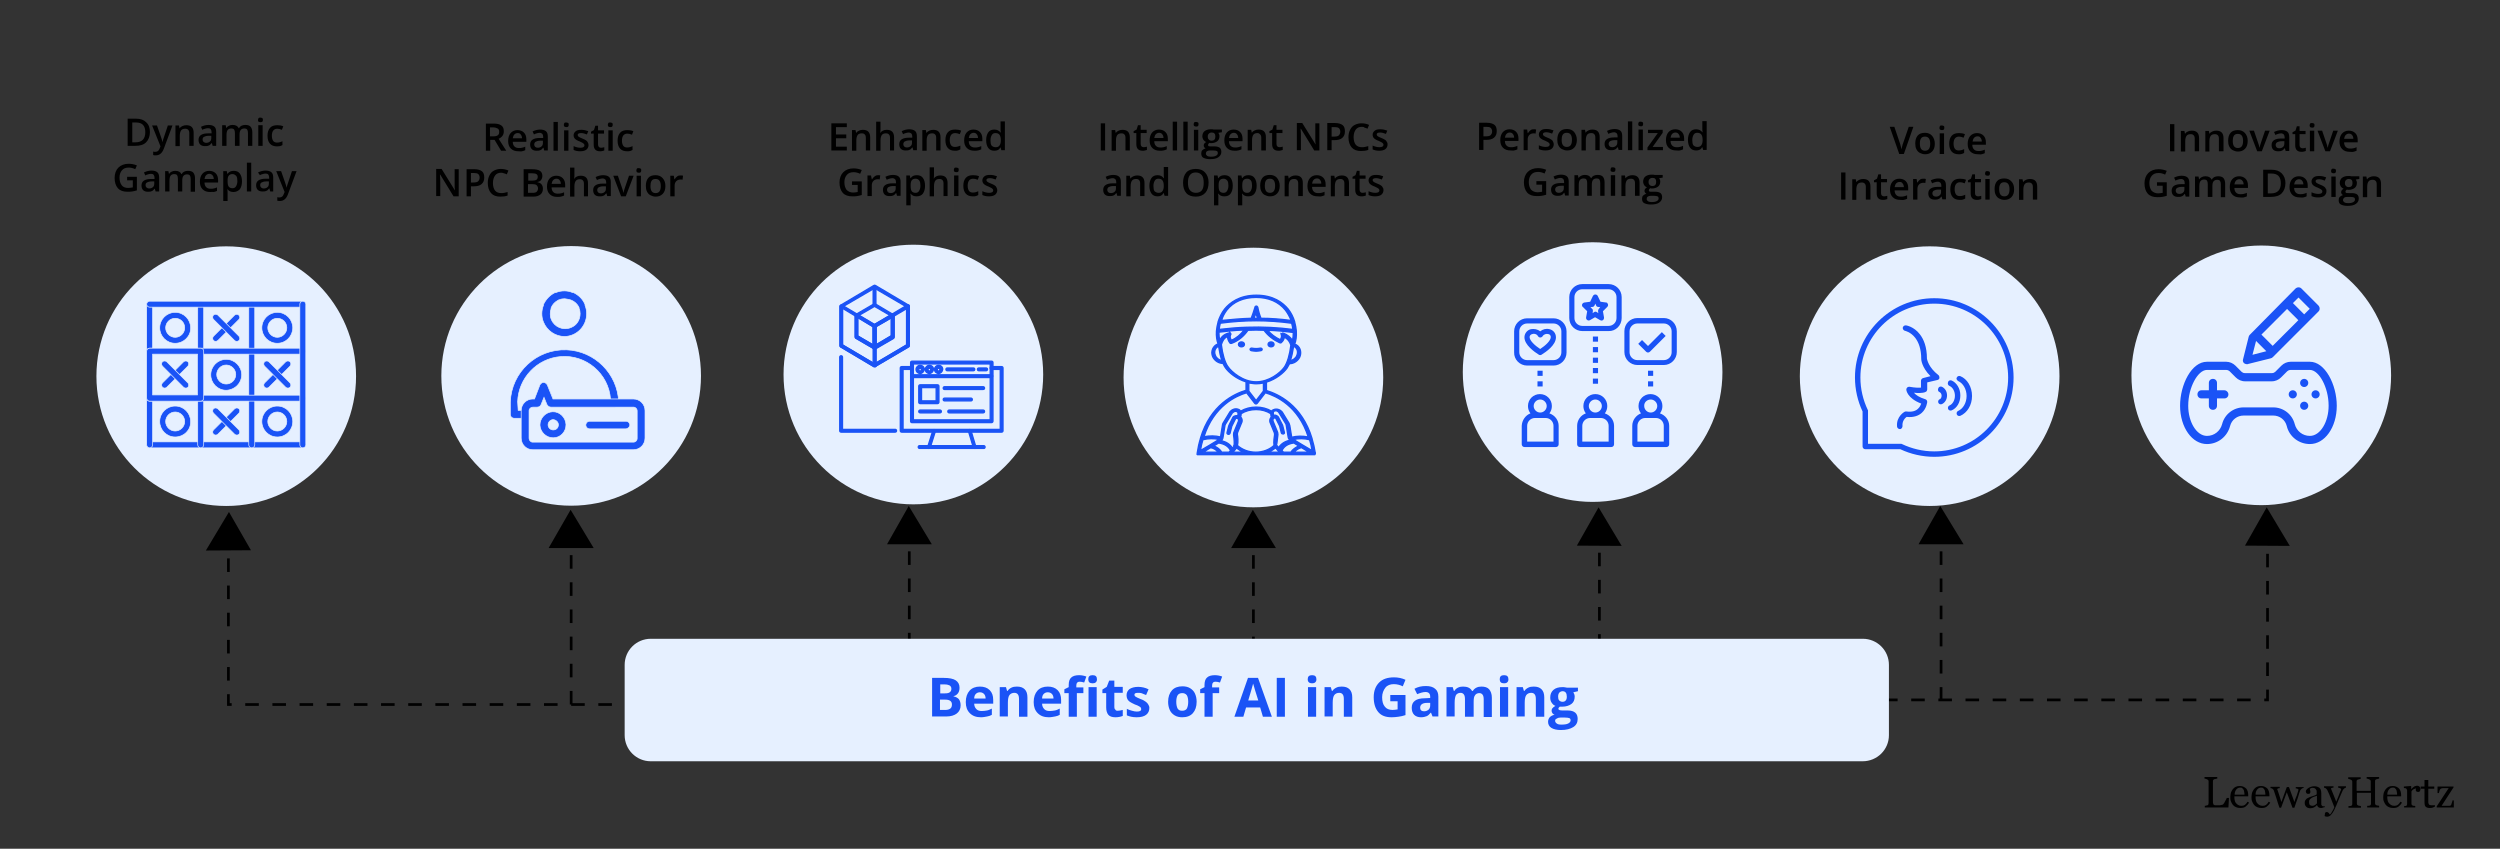
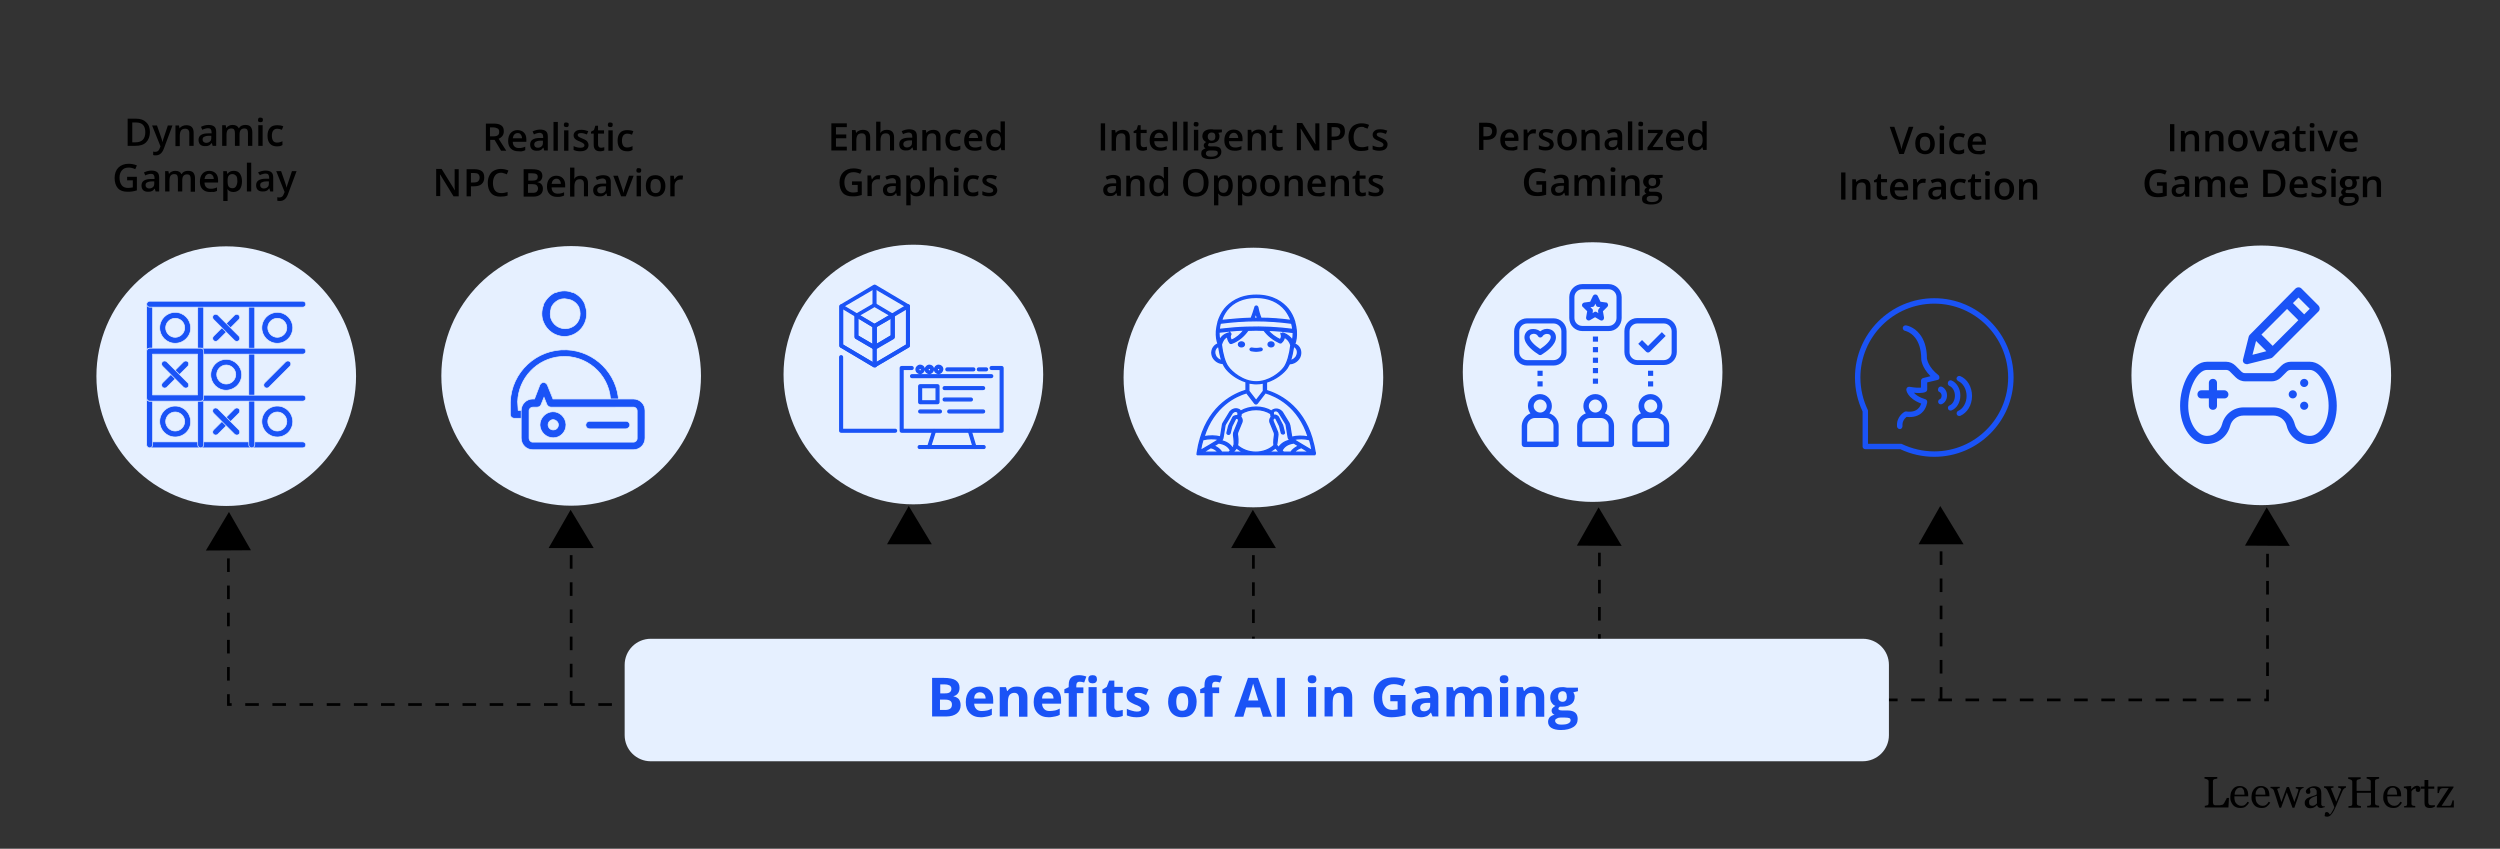
<svg xmlns="http://www.w3.org/2000/svg" xml:space="preserve" id="Layer_1" x="0" y="0" style="enable-background:new 0 0 920.5 312.5" version="1.1" viewBox="0 0 920.5 312.5">
  <rect x="0" y="0" width="920.5" height="312.5" fill="#333333" stroke="none" />
  <style>.st0{fill-rule:evenodd;clip-rule:evenodd;fill:#e6f0ff}.st1{fill:none;stroke:#000;stroke-miterlimit:10;stroke-dasharray:5}.st2{fill:#1a53f6}.st10,.st8,.st9{fill:#1a53f6;stroke:#1a53f6;stroke-width:.5;stroke-miterlimit:10}.st10,.st9{stroke:#e6f0ff;stroke-width:1.2}.st10{stroke-width:.25}</style>
  <path d="M210.3 259.4v-64.7" class="st1" />
  <path d="m202 201.8 8.1-14.1 8.5 14.1z" />
  <path d="M714.7 258v-64.6" class="st1" />
  <path d="m706.4 200.4 8-14.1 8.6 14.1z" />
  <path d="M588.9 258.5v-64.6" class="st1" />
  <path d="m580.6 200.9 8-14.1 8.5 14.2z" />
  <path d="M461.5 259.4v-64.7" class="st1" />
  <path d="m453.3 201.8 8-14.1 8.5 14.1z" />
-   <path d="M334.8 258v-64.6" class="st1" />
  <path d="m326.6 200.4 8-14.1 8.5 14.1z" />
  <path d="M834.9 193.9v63.8H688.3" class="st1" />
  <path d="m826.6 200.9 8-14.1 8.5 14.2z" />
  <path d="M84.1 195.6v63.8h146.5" class="st1" />
  <path d="m92.4 202.6-8.1-14.1-8.5 14.2z" />
  <circle cx="336.3" cy="137.9" r="47.8" class="st0" />
-   <circle cx="710.5" cy="138.5" r="47.8" class="st0" />
  <circle cx="83.3" cy="138.5" r="47.8" class="st0" />
  <circle cx="832.6" cy="138.2" r="47.8" class="st0" />
  <circle cx="586.4" cy="137" r="47.8" class="st0" />
  <circle cx="461.5" cy="139" r="47.8" class="st0" />
  <circle cx="210.3" cy="138.4" r="47.8" class="st0" />
  <path d="M685.8 280.3H239.6c-5.3 0-9.6-4.3-9.6-9.6v-25.9c0-5.3 4.3-9.6 9.6-9.6h446.3c5.3 0 9.6 4.3 9.6 9.6v25.9c0 5.3-4.3 9.6-9.7 9.6z" class="st0" />
  <path d="M343.1 249.6h4.4c2 0 3.5.3 4.4.9s1.4 1.5 1.4 2.7c0 .9-.2 1.6-.6 2.1s-.9.9-1.6 1v.1c.9.2 1.6.6 2 1.1.4.6.6 1.3.6 2.2 0 1.3-.5 2.3-1.4 3-.9.7-2.2 1.1-3.8 1.1h-5.3v-14.2zm3 5.7h1.8c.8 0 1.4-.1 1.8-.4s.6-.7.6-1.3c0-.5-.2-.9-.6-1.2-.4-.2-1-.4-1.9-.4h-1.6v3.3zm0 2.4v3.7h2c.8 0 1.4-.2 1.8-.5.4-.3.6-.8.6-1.5 0-1.2-.8-1.8-2.5-1.8h-1.9zM361.2 264.1c-1.8 0-3.1-.5-4.1-1.5-1-1-1.5-2.3-1.5-4.1 0-1.8.5-3.2 1.4-4.2.9-1 2.2-1.5 3.8-1.5 1.5 0 2.7.4 3.6 1.3s1.3 2.1 1.3 3.6v1.4h-7c0 .8.3 1.5.8 2s1.1.7 2 .7c.7 0 1.3-.1 1.9-.2s1.2-.4 1.8-.7v2.3c-.5.3-1.1.5-1.7.6s-1.4.3-2.3.3zm-.4-9.2c-.6 0-1.1.2-1.5.6s-.6 1-.6 1.7h4.2c0-.7-.2-1.3-.6-1.7s-.9-.6-1.5-.6zM378.2 263.9h-3v-6.4c0-.8-.1-1.4-.4-1.8-.3-.4-.7-.6-1.3-.6-.8 0-1.4.3-1.8.8s-.6 1.5-.6 2.8v5.1h-3V253h2.3l.4 1.4h.2c.3-.5.8-.9 1.4-1.2.6-.3 1.2-.4 2-.4 1.3 0 2.2.3 2.9 1 .7.7 1 1.7 1 3v7.1zM386.2 264.1c-1.8 0-3.1-.5-4.1-1.5-1-1-1.5-2.3-1.5-4.1 0-1.8.5-3.2 1.4-4.2.9-1 2.2-1.5 3.8-1.5 1.5 0 2.7.4 3.6 1.3s1.3 2.1 1.3 3.6v1.4h-7c0 .8.3 1.5.8 2s1.1.7 2 .7c.7 0 1.3-.1 1.9-.2s1.2-.4 1.8-.7v2.3c-.5.3-1.1.5-1.7.6s-1.5.3-2.3.3zm-.4-9.2c-.6 0-1.1.2-1.5.6s-.6 1-.6 1.7h4.2c0-.7-.2-1.3-.6-1.7s-.9-.6-1.5-.6zM399.1 255.2h-2.6v8.7h-3v-8.7h-1.6v-1.4l1.6-.8v-.8c0-1.2.3-2.2.9-2.7.6-.6 1.6-.9 2.9-.9 1 0 1.9.2 2.7.5l-.8 2.2c-.6-.2-1.2-.3-1.7-.3-.4 0-.7.1-.9.4-.2.2-.3.6-.3 1v.7h2.6v2.1zm1.6-5.1c0-1 .5-1.5 1.6-1.5s1.6.5 1.6 1.5c0 .5-.1.8-.4 1.1-.3.3-.7.4-1.2.4-1.1 0-1.6-.5-1.6-1.5zm3.1 13.8h-3V253h3v10.9zM411.5 261.7c.5 0 1.1-.1 1.9-.3v2.2c-.7.3-1.7.5-2.7.5-1.2 0-2.1-.3-2.6-.9-.5-.6-.8-1.5-.8-2.7v-5.3h-1.4v-1.3l1.6-1 .9-2.3h1.9v2.3h3.1v2.2h-3.1v5.3c0 .4.1.7.4.9.1.3.4.4.8.4zM423.2 260.6c0 1.1-.4 2-1.2 2.6s-1.9.9-3.5.9c-.8 0-1.5-.1-2-.2s-1.1-.3-1.6-.5V261c.6.3 1.2.5 1.9.7s1.3.3 1.8.3c1.1 0 1.6-.3 1.6-.9 0-.2-.1-.4-.2-.6s-.4-.3-.7-.5-.8-.4-1.4-.6c-.8-.4-1.5-.7-1.9-1-.4-.3-.7-.6-.9-1-.2-.4-.3-.9-.3-1.4 0-1 .4-1.7 1.1-2.3.8-.5 1.8-.8 3.2-.8 1.3 0 2.6.3 3.8.9l-.9 2.1c-.5-.2-1.1-.4-1.5-.6-.5-.2-1-.2-1.5-.2-.9 0-1.3.2-1.3.7 0 .3.1.5.4.7s.9.5 1.9.9c.9.3 1.5.7 1.9 1 .4.3.7.6.9 1s.4.7.4 1.2zM440.6 258.4c0 1.8-.5 3.2-1.4 4.2-.9 1-2.2 1.5-3.9 1.5-1 0-2-.2-2.8-.7s-1.4-1.1-1.8-2-.6-1.9-.6-3c0-1.8.5-3.2 1.4-4.2.9-1 2.2-1.5 3.9-1.5 1 0 2 .2 2.8.7.8.5 1.4 1.1 1.8 2 .4.9.6 1.9.6 3zm-7.5 0c0 1.1.2 1.9.5 2.5.4.6.9.8 1.7.8.8 0 1.4-.3 1.7-.8.3-.6.5-1.4.5-2.5s-.2-1.9-.5-2.4c-.4-.5-.9-.8-1.7-.8-.8 0-1.4.3-1.7.8s-.5 1.3-.5 2.4zM449.1 255.2h-2.6v8.7h-3v-8.7h-1.6v-1.4l1.6-.8v-.8c0-1.2.3-2.2.9-2.7.6-.6 1.6-.9 2.9-.9 1 0 1.9.2 2.7.5l-.8 2.2c-.6-.2-1.2-.3-1.7-.3-.4 0-.7.1-.9.4-.2.2-.3.6-.3 1v.7h2.6v2.1zM465 263.9l-1-3.4h-5.2l-1 3.4h-3.3l5-14.3h3.7l5.1 14.3H465zm-1.7-6c-1-3.1-1.5-4.8-1.6-5.2-.1-.4-.2-.7-.3-1-.2.8-.8 2.9-1.8 6.2h3.7zM470.1 263.9v-14.3h3v14.3h-3zM481.5 250.1c0-1 .5-1.5 1.6-1.5s1.6.5 1.6 1.5c0 .5-.1.8-.4 1.1-.3.3-.7.4-1.2.4-1 0-1.6-.5-1.6-1.5zm3.1 13.8h-3V253h3v10.9zM497.8 263.9h-3v-6.4c0-.8-.1-1.4-.4-1.8-.3-.4-.7-.6-1.3-.6-.8 0-1.4.3-1.8.8s-.6 1.5-.6 2.8v5.1h-3V253h2.3l.4 1.4h.2c.3-.5.8-.9 1.4-1.2.6-.3 1.2-.4 2-.4 1.3 0 2.2.3 2.9 1 .7.7 1 1.7 1 3v7.1zM511.8 255.9h5.7v7.4c-.9.3-1.8.5-2.6.6-.8.1-1.6.2-2.5.2-2.2 0-3.8-.6-4.9-1.9-1.1-1.3-1.7-3.1-1.7-5.5 0-2.3.7-4.1 2-5.4s3.1-1.9 5.5-1.9c1.5 0 2.9.3 4.2.9l-1 2.4c-1-.5-2.1-.8-3.3-.8-1.3 0-2.4.4-3.1 1.3s-1.2 2.1-1.2 3.5c0 1.5.3 2.7 1 3.5.6.8 1.6 1.2 2.8 1.2.6 0 1.3-.1 1.9-.2v-3h-2.7v-2.3zM527.5 263.9l-.6-1.5h-.1c-.5.6-1 1.1-1.5 1.3s-1.2.4-2.1.4c-1 0-1.9-.3-2.5-.9-.6-.6-.9-1.5-.9-2.6 0-1.2.4-2 1.2-2.6.8-.6 2-.9 3.7-.9l1.9-.1v-.5c0-1.1-.6-1.7-1.7-1.7-.9 0-1.9.3-3.1.8l-1-2c1.3-.7 2.6-1 4.2-1 1.5 0 2.6.3 3.4 1 .8.6 1.2 1.6 1.2 2.9v7.3h-2.1zm-.9-5.1h-1.2c-.9 0-1.5.2-1.9.5-.4.3-.6.7-.6 1.3 0 .8.5 1.3 1.4 1.3.7 0 1.2-.2 1.7-.6.4-.4.6-.9.6-1.6v-.9zM542.4 263.9h-3v-6.4c0-.8-.1-1.4-.4-1.8-.3-.4-.7-.6-1.2-.6-.8 0-1.3.3-1.7.8-.3.6-.5 1.5-.5 2.8v5.1h-3V253h2.3l.4 1.4h.2c.3-.5.7-.9 1.3-1.2s1.2-.4 1.9-.4c1.6 0 2.7.5 3.3 1.6h.3c.3-.5.7-.9 1.3-1.2.6-.3 1.2-.4 1.9-.4 1.2 0 2.2.3 2.8 1s1 1.7 1 3.1v7.1h-3v-6.4c0-.8-.1-1.4-.4-1.8-.3-.4-.7-.6-1.2-.6-.7 0-1.3.3-1.6.8-.4.5-.5 1.3-.5 2.5v5.4zM552.2 250.1c0-1 .5-1.5 1.6-1.5s1.6.5 1.6 1.5c0 .5-.1.8-.4 1.1-.3.3-.7.4-1.2.4-1.1 0-1.6-.5-1.6-1.5zm3.1 13.8h-3V253h3v10.9zM568.5 263.9h-3v-6.4c0-.8-.1-1.4-.4-1.8-.3-.4-.7-.6-1.3-.6-.8 0-1.4.3-1.8.8s-.6 1.5-.6 2.8v5.1h-3V253h2.3l.4 1.4h.2c.3-.5.8-.9 1.4-1.2.6-.3 1.2-.4 2-.4 1.3 0 2.2.3 2.9 1 .7.7 1 1.7 1 3v7.1zM581 253v1.5l-1.7.4c.3.5.5 1 .5 1.6 0 1.2-.4 2.1-1.2 2.7s-2 1-3.4 1h-.9c-.3.2-.5.5-.5.8 0 .4.5.6 1.6.6h1.9c1.2 0 2.1.3 2.7.8.6.5.9 1.3.9 2.3 0 1.3-.5 2.3-1.6 3s-2.6 1.1-4.6 1.1c-1.5 0-2.7-.3-3.5-.8-.8-.5-1.2-1.3-1.2-2.2 0-.7.2-1.2.6-1.7.4-.4 1-.8 1.8-.9-.3-.1-.6-.3-.8-.6-.2-.3-.3-.6-.3-.9 0-.4.1-.8.4-1 .2-.3.6-.5 1-.8-.6-.2-1-.6-1.4-1.2s-.5-1.2-.5-1.9c0-1.2.4-2.1 1.2-2.8.8-.7 1.9-1 3.3-1 .3 0 .7 0 1.1.1.4.1.7.1.8.1h3.8zm-8.4 12.4c0 .4.2.7.6 1s.9.4 1.7.4c1.1 0 1.9-.1 2.5-.4s.9-.7.9-1.2c0-.4-.2-.7-.5-.8s-.9-.2-1.7-.2h-1.5c-.5 0-1 .1-1.4.4-.4.1-.6.4-.6.8zm1.1-8.9c0 .6.1 1.1.4 1.4.3.3.7.5 1.2.5.6 0 1-.2 1.2-.5.3-.3.4-.8.4-1.4 0-1.3-.5-2-1.6-2-1 .1-1.6.7-1.6 2z" class="st2" />
  <ellipse cx="468" cy="126.8" class="st8" rx="1.1" ry=".9" />
  <ellipse cx="457.1" cy="126.8" class="st8" rx="1.1" ry=".9" />
  <path d="M464.3 129.1c.3-.1.5-.3.4-.6-.1-.2-.4-.4-.7-.3-1 .2-2 .2-3 0-.3-.1-.6.1-.7.3-.1.2.1.5.4.6.6.1 1.2.2 1.8.2.6 0 1.2-.1 1.8-.2z" class="st8" />
  <path d="M484.3 167.1v-.2c-.3-1.9-.7-3.7-1.2-5.3v-.1c-3.7-12.4-12.5-16.4-16.8-17.7v-3.1c3.6-1.1 6.4-3.5 7.6-5.2.3-.5.6-1 .9-1.6 1.6 0 3.1-1 3.8-2.5.8-1.9 0-4.1-1.9-4.7.5-1.3.7-2.9.6-4.6v-.2c-.1-1.1-.3-2.2-.6-3.3v-.1c-.5-1.7-1.3-3.3-2.4-4.7-1.9-2.3-5.4-5.1-11.7-5.1-6.3 0-9.8 2.8-11.7 5.1-1.1 1.4-1.9 3.1-2.4 4.7v.1c-.3 1.1-.5 2.2-.6 3.3v.1c-.1 1.7.1 3.3.6 4.6-1.9.7-2.8 2.8-2 4.7.7 1.5 2.2 2.5 3.8 2.5.3.6.6 1.2.9 1.6 1.2 1.7 4 4.1 7.6 5.2v3.1c-4.3 1.3-13.1 5.3-16.8 17.7v.1c-.5 1.6-.9 3.4-1.2 5.4v.4s.1 0 .1.1h43.2s.1 0 .1-.1 0-.1.1-.2c0 .1 0 0 0 0zm-11.7-.6-.6-.6c.8-1.6 2.2-2.5 4.4-2.8l1.8 1.1c-1.1.5-2.3 1.3-2.9 2.3h-2.7zm-22.8 0c-.5-1-1.7-1.9-2.9-2.3l1.8-1.1c2.1.3 3.6 1.2 4.4 2.8l-.6.6h-2.7zm-6.9-4.6c2.1-.5 4.1-.5 5.9-.1 0 .1-.1.1-.1.1l-3.3 2-3.4 2c.2-1.4.5-2.7.9-4zm2.9 2.9c.9.2 2.1.8 2.7 1.7H443l2.8-1.7zm8 .2c-.9-1.4-2.2-2.3-4.1-2.7.1-.2.3-.3.3-.5 0 0 0-.1.1-.1.1-.2.2-.4.2-.6l.7-4.3c0-.2.1-.4.2-.6l2.5-4.1c.1-.1.9-1 1.8-.5.5.2.4 1 .2 1.5-.3-.1-.6 0-.8 0-.7.1-1 .6-1 .7l-1.3 2.6c-.1.2-.1.3-.2.5l-.6 2.4c-.1.3.1.5.4.6.3.1.6-.1.7-.4l.6-2.4c0-.1.1-.2.1-.3l1.3-2.6s.2-.2.3-.2c.1 0 .3 0 .5.1.5.2.3.9.3 1l-1.6 3.9c-.2.4-.2.8-.2 1.2.2 1.3.4 3.4.1 3.9.2.1-.1.5-.5.9zm1.8-5c0-.3 0-.5.1-.8l1.6-3.9c.1-.4.1-1.2-.5-1.8.1-.4.2-.8.2-1.2 1.6-1 3.5-1.5 5.5-1.5s3.8.5 5.4 1.5c0 .4.1.9.2 1.3-.6.5-.6 1.3-.5 1.8l1.6 3.9c.1.3.1.5.1.8-.1.5-.4 2.7-.2 3.9-1.7 1.6-4.2 2.5-6.7 2.5-2.6 0-5-.9-6.8-2.5.4-1.3.1-3.5 0-4zm14.9.1c0-.4 0-.8-.2-1.2l-1.6-3.9c0-.1-.1-.8.3-1 .2-.1.4-.2.5-.1.2 0 .3.2.3.2l1.3 2.6c.1.1.1.2.1.3l.6 2.4c.1.3.4.4.7.4.3-.1.5-.3.4-.6l-.6-2.4c0-.2-.1-.3-.2-.5l-1.4-2.7c0-.1-.4-.5-1-.7-.2 0-.4-.1-.8 0-.1-.5-.2-1.3.2-1.5 1-.5 1.7.3 1.8.5l2.5 4.1c.1.2.2.4.2.6l.7 4.3c0 .2.1.4.2.6 0 0 0 .1.1.1.1.2.2.4.3.5-1.8.4-3.2 1.3-4.1 2.7-.4-.4-.7-.8-.8-1 .2-.3.3-2.4.5-3.7zm8.7 4.7 2.8 1.7h-5.5c.7-.9 1.9-1.5 2.7-1.7zm.5-.9-3.3-2c-.1 0-.1-.1-.1-.1 1.9-.4 3.9-.4 5.9.1.4 1.3.7 2.6.9 4l-3.4-2zm-2.2-33c-.4 1-1.4 1.7-2.4 1.9.5-1.5.9-3.3 1.2-5.3 1.3.5 1.8 2 1.2 3.4zm-5.7-7.7c.2.7 0 1.3-.4 1.9-1.9-.9-3.4-2-4.6-3.5 3.2.1 6.3.4 9.4.8 0 1.1-.1 2.1-.3 3-.7-1.2-1.8-2.1-3.3-2.7-.2-.1-.4-.1-.6.1-.2 0-.3.2-.2.4zm-18.7-.5c-.1-.1-.4-.2-.6-.1-1.9.5-2.8 1.5-3.4 2.7-.2-.9-.3-1.9-.3-3 3.1-.4 6.2-.7 9.3-.8-1.3 1.7-2.8 3-4.7 3.8-.5-.8-.6-1.4-.3-2 .2-.2.1-.4 0-.6zm6.1-2.2h-.1c-3.4.1-6.8.4-10.2.8.1-.8.2-1.6.4-2.3 9.2-1.2 17.3-1.2 26.3 0 .2.8.4 1.6.4 2.3-5.5-.7-11.1-1-16.8-.8zm2.5-3.3c.3-.6.5-1.3.7-2 .2.7.4 1.4.7 2h-1.4zm-10-3c2.4-3.1 6.2-4.7 10.8-4.7 4.6 0 8.3 1.6 10.8 4.7.9 1.2 1.6 2.5 2.1 3.8-3.8-.5-7.4-.8-11.1-.8-.5-1.2-.9-2.5-1.2-4.1-.1-.2-.3-.4-.5-.4s-.5.1-.5.4c-.5 1.6-.9 2.9-1.4 4.1-3.5.1-7.1.4-10.9.8.3-1.3 1-2.6 1.9-3.8zm-4.2 16.7c-.6-1.4-.1-2.9 1.2-3.4.3 2 .7 3.8 1.2 5.3-1-.2-2-.9-2.4-1.9zm4.6 4.1c-1.1-1.6-2-4.6-2.4-8.1.4-1.3.9-2.4 2.3-3 0 .7.2 1.4.8 2.3.1.2.4.3.7.2 2.4-.9 4.4-2.5 6-4.8 2-.1 4-.1 5.9 0 1.5 2 3.4 3.5 5.8 4.6.2.1.5.1.6-.1.7-.6 1-1.3 1.1-2 1.2.7 2 1.6 2.4 3-.4 3.5-1.3 6.5-2.4 8.1-1.5 2.1-5.6 5.4-10.4 5.4s-9-3.6-10.4-5.6zm10.4 6.3c.9 0 1.9-.1 2.7-.3v3l-2.7 3.5-2.7-3.5v-3c.9.1 1.8.3 2.7.3zm-3.5 3.3 3 3.9c.2.3.7.3.9 0l3-3.9c4 1.2 12.2 4.9 15.8 16.3-2.1-.4-4.1-.4-6.1.1l-.7-4.3-.3-.9-2.5-4.1c-.5-.6-1.8-1.5-3.3-.8-.3.1-.5.3-.6.5-1.7-1-3.6-1.5-5.7-1.5-2 0-4 .5-5.7 1.5-.1-.2-.3-.4-.6-.6-1.5-.7-2.8.2-3.3.8l-2.5 4.1c-.2.3-.3.6-.3.9l-.7 4.3c-1.9-.5-4-.5-6.1-.1 3.6-11.3 11.7-15 15.7-16.2zm-5.1 21.9c.5-.5 1.1-1.1 1.4-1.6.8.7 1.7 1.2 2.6 1.6h-4zm15.8-1.6c.4.5.9 1.1 1.4 1.6h-4c1-.5 1.8-1 2.6-1.6z" class="st8" />
  <path d="M819 143.1h-2.1V141c0-1.2-.9-2.1-2.1-2.1s-2.1.9-2.1 2.1v2.1h-2.1c-1.2 0-2.1.9-2.1 2.1 0 1.2.9 2.1 2.1 2.1h2.1v2.1c0 1.2.9 2.1 2.1 2.1s2.1-.9 2.1-2.1v-2.1h2.1c1.2 0 2.1-.9 2.1-2.1 0-1.1-1-2.1-2.1-2.1z" class="st9" />
  <circle cx="848.4" cy="141" r="2.1" class="st9" />
  <circle cx="848.4" cy="149.4" r="2.1" class="st9" />
-   <circle cx="852.6" cy="145.2" r="2.1" class="st9" />
  <circle cx="844.2" cy="145.2" r="2.1" class="st9" />
  <path d="M850.5 132.6h-7.1c-1.4 0-2.8.6-3.8 1.6l-2.3 2.3c-.2.2-.5.3-.8.3h-9.9c-.3 0-.6-.1-.8-.3l-2.3-2.3c-1-1-2.4-1.6-3.8-1.6h-7.1c-6.2 0-10.5 8.9-10.5 16.8 0 8.2 4.6 14.7 10.5 14.7 4.3 0 8-2.9 9.1-7.1.5-2 2.3-3.4 4.4-3.4H837c2.1 0 3.9 1.4 4.4 3.4 1 4.2 4.8 7.1 9.1 7.1 5.9 0 10.5-6.5 10.5-14.7 0-7.9-4.4-16.8-10.5-16.8zm0 27.3c-2.4 0-4.4-1.6-5-3.9-1-3.9-4.5-6.6-8.5-6.6h-10.9c-4 0-7.5 2.7-8.5 6.6-.6 2.3-2.6 3.9-5 3.9-3.4 0-6.3-4.8-6.3-10.5 0-6.7 3.5-12.6 6.3-12.6h7.1c.3 0 .6.1.8.3l2.3 2.3c1 1 2.4 1.6 3.8 1.6h9.9c1.4 0 2.8-.6 3.8-1.6l2.3-2.3c.2-.2.5-.3.8-.3h7.1c2.8 0 6.3 5.9 6.3 12.6 0 5.7-2.9 10.5-6.3 10.5z" class="st9" />
  <path d="M827.4 134.7c.2 0 .3 0 .5-.1l8.4-2.1c.4-.1.7-.3 1-.6l16.8-16.8c.8-.8.8-2.1 0-3l-6.3-6.3c-.8-.8-2.1-.8-3 0l-16.8 17c-.3.3-.5.6-.6 1l-2.1 8.4c-.2.7 0 1.5.6 2 .4.3.9.5 1.5.5zm3.6-8 2.3 2.3-3.1.8.8-3.1zm11.1-12.1 3.3 3.3-8.6 8.6-3.3-3.3 8.6-8.6zm7.5-.9-1.2 1.2-3.3-3.3 1.2-1.2 3.3 3.3z" class="st9" />
  <path d="M111.5 164.9H55.1c-.6 0-1.1-.5-1.1-1.1s.5-1.1 1.1-1.1h56.4c.6 0 1.1.5 1.1 1.1s-.5 1.1-1.1 1.1z" class="st10" />
  <path d="M55.1 164.9c-.6 0-1.1-.5-1.1-1.1V112c0-.6.5-1.1 1.1-1.1s1.1.5 1.1 1.1v51.8c0 .6-.5 1.1-1.1 1.1zM73.9 164.9c-.6 0-1.1-.5-1.1-1.1V112c0-.6.5-1.1 1.1-1.1s1.1.5 1.1 1.1v51.8c0 .6-.5 1.1-1.1 1.1zM92.7 164.9c-.6 0-1.1-.5-1.1-1.1V112c0-.6.5-1.1 1.1-1.1s1.1.5 1.1 1.1v51.8c0 .6-.5 1.1-1.1 1.1z" class="st10" />
  <path d="M111.5 113.1H55.1c-.6 0-1.1-.5-1.1-1.1s.5-1.1 1.1-1.1h56.4c.6 0 1.1.5 1.1 1.1s-.5 1.1-1.1 1.1zM111.5 130.4H55.1c-.6 0-1.1-.5-1.1-1.1s.5-1.1 1.1-1.1h56.4c.6 0 1.1.5 1.1 1.1s-.5 1.1-1.1 1.1zM111.5 147.7H55.1c-.6 0-1.1-.5-1.1-1.1s.5-1.1 1.1-1.1h56.4c.6 0 1.1.5 1.1 1.1s-.5 1.1-1.1 1.1zM64.5 126.4c-3.2 0-5.7-2.6-5.7-5.7 0-3.2 2.6-5.7 5.7-5.7 3.2 0 5.7 2.6 5.7 5.7.1 3.1-2.5 5.7-5.7 5.7zm0-9.2c-1.9 0-3.5 1.6-3.5 3.5s1.6 3.5 3.5 3.5 3.5-1.6 3.5-3.5c0-2-1.6-3.5-3.5-3.5zM102.1 126.4c-3.2 0-5.7-2.6-5.7-5.7 0-3.2 2.6-5.7 5.7-5.7 3.2 0 5.7 2.6 5.7 5.7s-2.5 5.7-5.7 5.7zm0-9.2c-1.9 0-3.5 1.6-3.5 3.5s1.6 3.5 3.5 3.5 3.5-1.6 3.5-3.5c0-2-1.6-3.5-3.5-3.5zM83.3 143.7c-3.2 0-5.7-2.6-5.7-5.7 0-3.2 2.6-5.7 5.7-5.7s5.7 2.6 5.7 5.7-2.5 5.6-5.7 5.7zm0-9.3c-1.9 0-3.5 1.6-3.5 3.5s1.6 3.5 3.5 3.5 3.5-1.6 3.5-3.5-1.6-3.5-3.5-3.5zM64.5 160.9c-3.2 0-5.7-2.6-5.7-5.7 0-3.2 2.6-5.7 5.7-5.7 3.2 0 5.7 2.6 5.7 5.7.1 3.2-2.5 5.7-5.7 5.7zm0-9.2c-1.9 0-3.5 1.6-3.5 3.5s1.6 3.5 3.5 3.5 3.5-1.6 3.5-3.5-1.6-3.5-3.5-3.5zM102.1 160.9c-3.2 0-5.7-2.6-5.7-5.7 0-3.2 2.6-5.7 5.7-5.7 3.2 0 5.7 2.6 5.7 5.7 0 3.2-2.5 5.7-5.7 5.7zm0-9.2c-1.9 0-3.5 1.6-3.5 3.5s1.6 3.5 3.5 3.5 3.5-1.6 3.5-3.5-1.6-3.5-3.5-3.5z" class="st10" />
-   <path d="M73.9 147.7H55.1c-.6 0-1.1-.5-1.1-1.1v-17.3c0-.6.5-1.1 1.1-1.1h18.8c.6 0 1.1.5 1.1 1.1v17.3c0 .6-.5 1.1-1.1 1.1zm-17.7-2.3h16.5v-15H56.2v15zM79.4 125.7c-.6 0-1.1-.5-1.1-1.1 0-.3.1-.6.3-.8l7.8-7.8c.5-.4 1.2-.4 1.6.1.4.4.4 1.1 0 1.5l-7.8 7.8c-.2.1-.5.3-.8.3z" class="st10" />
+   <path d="M73.9 147.7H55.1c-.6 0-1.1-.5-1.1-1.1v-17.3c0-.6.5-1.1 1.1-1.1h18.8c.6 0 1.1.5 1.1 1.1v17.3c0 .6-.5 1.1-1.1 1.1zm-17.7-2.3h16.5v-15H56.2zM79.4 125.7c-.6 0-1.1-.5-1.1-1.1 0-.3.1-.6.3-.8l7.8-7.8c.5-.4 1.2-.4 1.6.1.4.4.4 1.1 0 1.5l-7.8 7.8c-.2.1-.5.3-.8.3z" class="st10" />
  <path d="M87.2 125.7c-.3 0-.6-.1-.8-.3l-7.8-7.8c-.4-.4-.4-1.2 0-1.6.4-.4 1.2-.4 1.6 0l7.8 7.8c.4.4.4 1.2 0 1.6-.2.1-.5.3-.8.3zM79.4 160.2c-.6 0-1.1-.5-1.1-1.1 0-.3.1-.6.3-.8l7.8-7.8c.4-.4 1.2-.4 1.6 0 .4.4.4 1.1 0 1.6l-7.8 7.8c-.2.2-.5.3-.8.3z" class="st10" />
  <path d="M87.2 160.2c-.3 0-.6-.1-.8-.3l-7.8-7.8c-.4-.4-.4-1.2 0-1.6.4-.4 1.1-.4 1.6 0l7.8 7.8c.4.4.4 1.2 0 1.6-.2.2-.5.3-.8.3zM60.6 142.9c-.6 0-1.1-.5-1.1-1.1 0-.3.1-.6.3-.8l7.8-7.8c.4-.4 1.2-.4 1.6 0 .4.4.4 1.1 0 1.6l-7.8 7.8c-.2.2-.5.3-.8.3z" class="st10" />
  <path d="M68.4 142.9c-.3 0-.6-.1-.8-.3l-7.8-7.8c-.4-.4-.4-1.2 0-1.6.4-.4 1.2-.4 1.6 0l7.8 7.8c.4.4.4 1.2 0 1.6-.2.2-.5.3-.8.3zM98.2 142.9c-.6 0-1.1-.5-1.1-1.1 0-.3.1-.6.3-.8l7.8-7.8c.4-.4 1.2-.4 1.6 0 .4.4.4 1.2 0 1.6l-7.8 7.8c-.2.2-.5.3-.8.3z" class="st10" />
-   <path d="M106 142.9c-.3 0-.6-.1-.8-.3l-7.8-7.8c-.4-.4-.4-1.2 0-1.6.4-.4 1.2-.4 1.6 0l7.8 7.8c.4.4.4 1.2 0 1.6-.2.2-.5.3-.8.3zM111.5 164.9c-.6 0-1.1-.5-1.1-1.1V112c0-.6.5-1.1 1.1-1.1.6 0 1.1.5 1.1 1.1v51.8c0 .6-.5 1.1-1.1 1.1z" class="st10" />
  <path d="M322 135h-.2l-12.3-7.3c-.1-.1-.2-.2-.2-.4v-14.5c0-.2.1-.3.2-.4l12.3-7.3c.1-.1.3-.1.5 0l12.3 7.3c.1.1.2.2.2.4v14.5c0 .2-.1.3-.2.4l-12.3 7.2c-.1.1-.2.1-.3.1zm-11.8-8 11.8 7 11.8-7v-14l-11.8-6.9-11.8 6.9v14z" class="st8" />
  <path d="M322 135h-.2l-12.3-7.3c-.1-.1-.2-.2-.2-.4v-14.5c0-.2.1-.3.2-.4h.1c.1-.1.3-.1.5 0l12.3 7.3c.1.1.2.2.2.4v14.5c0 .2-.1.3-.2.4h-.4zm-11.8-8 11.3 6.7v-13.4l-11.3-6.8V127z" class="st8" />
  <path d="m322.3 134.9-.5-.8 12.1-7.1v-13.4l-11.6 6.8-.5-.8 12.3-7.3c.1-.1.3-.1.5 0 .1.1.2.2.2.4v14.5c0 .2-.1.3-.2.4l-12.3 7.3zM322 112.2v-6.7M321.5 105.5h1v6.6h-1z" class="st8" />
  <path d="M322 128.4h-.2l-6.7-3.9c-.1-.1-.2-.2-.2-.4v-7.9c0-.2.1-.3.2-.4l6.7-3.9c.1-.1.3-.1.5 0l6.7 4c.1.1.2.2.2.4v7.9c0 .2-.1.3-.2.4l-6.7 3.9c-.1-.1-.2-.1-.3-.1zm-6.2-4.7 6.2 3.6 6.2-3.6v-7.3l-6.2-3.6-6.2 3.6v7.3z" class="st8" />
  <path d="M322 128.4h-.2l-6.7-3.9c-.1-.1-.2-.2-.2-.4v-7.9c0-.2.1-.3.2-.4.1-.1.3-.1.5 0l6.7 4c.1.1.2.2.2.4v7.9c0 .2-.1.3-.2.4-.1-.1-.2-.1-.3-.1zm-6.2-4.7 5.7 3.4v-6.8l-5.7-3.4v6.8z" class="st8" />
  <path d="M322 128.4h-.2c-.1-.1-.2-.2-.2-.4v-8c0-.2.1-.3.2-.4l6.7-3.9c.1-.1.3-.1.5 0s.2.2.2.4v7.9c0 .2-.1.3-.2.4l-6.7 3.9c-.1.1-.2.1-.3.1zm.5-8.1v6.7l5.7-3.4V117l-5.7 3.3zM362.3 165.1h-23.7c-.3 0-.5-.2-.5-.5s.2-.5.5-.5h23.6c.3 0 .5.2.5.5s-.2.5-.4.5z" class="st8" />
  <path d="M358.9 165.1c-.2 0-.4-.1-.5-.3l-1.8-6c-.1-.2 0-.5.3-.6.2-.1.5 0 .6.3l1.8 6c.1.2 0 .5-.3.6h-.1zM342 165.1h-.1c-.2-.1-.4-.3-.3-.6l1.9-6c.1-.2.3-.4.6-.3.2.1.4.3.3.6l-1.9 6c-.1.2-.3.3-.5.3z" class="st8" />
  <path d="M368.8 159.1H332c-.3 0-.5-.2-.5-.5v-23.1c0-.3.2-.5.5-.5h3.7c.3 0 .5.2.5.5s-.2.5-.5.5h-3.2v22.1h35.8V136h-3.2c-.3 0-.5-.2-.5-.5s.2-.5.5-.5h3.7c.3 0 .5.2.5.5v23.1c0 .3-.2.5-.5.5z" class="st8" />
-   <path d="M365.1 155.6h-29.3c-.3 0-.5-.2-.5-.5v-21.6c0-.3.2-.5.5-.5h29.3c.3 0 .5.2.5.5v21.6c0 .3-.3.5-.5.5zm-28.8-1h28.3V134h-28.3v20.6z" class="st8" />
  <path d="M365 139h-29.2c-.3 0-.5-.2-.5-.5s.2-.5.5-.5H365c.3 0 .5.2.5.5s-.3.5-.5.5zM358.4 136.5h-9.6c-.3 0-.5-.2-.5-.5s.2-.5.5-.5h9.6c.3 0 .5.2.5.5s-.2.5-.5.5zM363.1 136.5h-2.7c-.3 0-.5-.2-.5-.5s.2-.5.5-.5h2.7c.3 0 .5.2.5.5s-.3.5-.5.5zM345.6 137.5c-.8 0-1.5-.6-1.5-1.5 0-.8.7-1.5 1.5-1.5s1.5.6 1.5 1.5c-.1.8-.7 1.5-1.5 1.5zm0-1.9c-.3 0-.5.2-.5.5s.2.5.5.5c.2 0 .5-.2.5-.5-.1-.3-.2-.5-.5-.5zM342.2 137.5c-.8 0-1.5-.6-1.5-1.5 0-.8.7-1.5 1.5-1.5s1.5.6 1.5 1.5c-.1.8-.7 1.5-1.5 1.5zm0-1.9c-.3 0-.5.2-.5.5s.2.5.5.5c.2 0 .5-.2.5-.5s-.2-.5-.5-.5zM338.8 137.5c-.8 0-1.5-.6-1.5-1.5 0-.8.7-1.5 1.5-1.5s1.5.6 1.5 1.5c-.1.8-.7 1.5-1.5 1.5zm0-1.9c-.3 0-.5.2-.5.5s.2.5.5.5c.2 0 .5-.2.5-.5s-.3-.5-.5-.5zM345.2 148.6h-6.4c-.3 0-.5-.2-.5-.5v-5.9c0-.3.2-.5.5-.5h6.4c.3 0 .5.2.5.5v5.9c0 .2-.2.5-.5.5zm-5.9-1h5.4v-4.9h-5.4v4.9zM357.5 147.6h-9.7c-.3 0-.5-.2-.5-.5s.2-.5.5-.5h9.7c.3 0 .5.2.5.5s-.2.5-.5.5zM362 143.4h-14.2c-.3 0-.5-.2-.5-.5s.2-.5.5-.5H362c.3 0 .5.2.5.5s-.2.5-.5.5zM362 152h-12.5c-.3 0-.5-.2-.5-.5s.2-.5.5-.5H362c.3 0 .5.2.5.5s-.2.5-.5.5zM346.1 152h-7.3c-.3 0-.5-.2-.5-.5s.2-.5.5-.5h7.3c.3 0 .5.2.5.5s-.2.5-.5.5zM329.6 159.1h-19.9c-.3 0-.5-.2-.5-.5v-27.1c0-.3.2-.5.5-.5s.5.2.5.5v26.6h19.4c.3 0 .5.2.5.5s-.2.5-.5.5z" class="st8" />
  <path d="M207.9 123.9c-3.4 0-6.5-2.1-7.8-5.3-.4-1-.6-2-.6-3.1 0-1 .2-2.1.6-3.1v-.3c.9-1.9 2.4-3.5 4.3-4.4h.3c2-.8 4.2-.8 6.1 0h.3c1.9.9 3.5 2.4 4.3 4.4v.3c.4 1 .6 2 .6 3.1 0 4.6-3.6 8.3-8.1 8.4zm0-13.9c-.7 0-1.4.1-2 .4 0 0-.3 0-.3.1-1.2.6-2.2 1.6-2.7 2.9v.3c-.2.6-.3 1.2-.3 1.9s.1 1.4.4 2c1.1 2.8 4.4 4.2 7.2 3 2.1-.8 3.4-2.8 3.4-5.1 0-.7-.1-1.4-.4-2v-.3c-.6-1.2-1.6-2.2-2.9-2.7l-.3-.1c-.7-.2-1.4-.3-2.1-.4zM193.4 154h-4.1c-.8 0-1.4-.6-1.4-1.4V148c.4-11 9.7-19.6 20.7-19.2 10.4.4 18.8 8.8 19.2 19.2v.5c0 .8-.6 1.4-1.4 1.4h-23.6c-.6 0-1.1-.4-1.4-.9l-1.1-2.7-1.1 2.7c-.2.6-.8.9-1.4.9h-1.7c-.7 0-1.4.6-1.4 1.3V152.6c.2.8-.5 1.4-1.3 1.4zm-2.6-2.9h1.2c.1-2.3 2-4.1 4.3-4.1h.6l2-5.2c.3-.5.8-.9 1.3-.9.6 0 1.1.4 1.4.9l2.1 5.2h21.1c-.7-9.4-9-16.5-18.4-15.7-8.7.7-15.5 7.9-15.8 16.6l.2 3.2zM230.4 157.9h-13.3c-.8 0-1.4-.6-1.4-1.4s.6-1.4 1.4-1.4h13.4c.8 0 1.4.6 1.4 1.4 0 .7-.7 1.4-1.5 1.4z" class="st10" />
  <path d="M203.7 161.2c-2.6 0-4.8-2.1-4.9-4.7 0-2.6 2.1-4.8 4.7-4.9s4.8 2.1 4.9 4.7v.1c0 2.7-2.1 4.8-4.7 4.8zm0-6.7c-1 0-1.9.9-1.9 1.9 0 1 .8 1.9 1.9 1.9s1.9-.8 1.9-1.9c0-1-.9-1.8-1.9-1.9z" class="st10" />
  <path d="M233.2 165.6h-37c-2.4 0-4.3-1.9-4.3-4.3v-10.1c0-2.4 1.9-4.3 4.3-4.3h.6l2-5.2c.3-.5.8-.9 1.3-.9.6 0 1.1.4 1.4.9l2.1 5.2h29.6c2.4 0 4.3 1.9 4.3 4.3v10.1c0 2.4-1.9 4.3-4.3 4.3zm-37-15.7c-.7 0-1.4.6-1.4 1.3v10.2c0 .7.6 1.4 1.3 1.4h37.1c.8 0 1.4-.6 1.4-1.4v-10.1c0-.8-.6-1.4-1.4-1.4h-30.4c-.6 0-1.1-.4-1.4-.9l-1.1-2.7-1.1 2.7c-.2.6-.8.9-1.4.9h-1.6z" class="st10" />
  <path d="M560.3 156.8v6.8c0 .5.4 1 1 1h11.6c.5 0 1-.4 1-1v-6.8c0-2.1-1.4-3.9-3.4-4.6.6-.8.9-1.7.9-2.7 0-2.4-1.9-4.4-4.4-4.4-2.4 0-4.4 1.9-4.4 4.4 0 1 .3 1.9.9 2.7-1.8.7-3.1 2.5-3.2 4.6zm6.8-9.7c1.3 0 2.4 1.1 2.4 2.4 0 1.3-1.1 2.4-2.4 2.4-1.3 0-2.4-1.1-2.4-2.4 0-1.3 1.1-2.4 2.4-2.4zm-4.8 9.7c0-1.6 1.3-2.9 2.9-2.9h3.9c1.6 0 2.9 1.3 2.9 2.9v5.8h-9.7v-5.8zM580.7 156.8v6.8c0 .5.4 1 1 1h11.6c.5 0 1-.4 1-1v-6.8c0-2.1-1.4-3.9-3.4-4.6.6-.8.9-1.7.9-2.7 0-2.4-1.9-4.4-4.4-4.4-2.4 0-4.4 1.9-4.4 4.4 0 1 .3 1.9.9 2.7-1.9.7-3.2 2.5-3.2 4.6zm6.7-9.7c1.3 0 2.4 1.1 2.4 2.4 0 1.3-1.1 2.4-2.4 2.4-1.3 0-2.4-1.1-2.4-2.4 0-1.3 1.1-2.4 2.4-2.4zm-4.8 9.7c0-1.6 1.3-2.9 2.9-2.9h3.9c1.6 0 2.9 1.3 2.9 2.9v5.8h-9.7v-5.8zM601 156.8v6.8c0 .5.4 1 1 1h11.6c.5 0 1-.4 1-1v-6.8c0-2.1-1.4-3.9-3.4-4.6.6-.8.9-1.7.9-2.7 0-2.4-1.9-4.4-4.4-4.4-2.4 0-4.4 1.9-4.4 4.4 0 1 .3 1.9.9 2.7-1.8.7-3.2 2.5-3.2 4.6zm6.8-9.7c1.3 0 2.4 1.1 2.4 2.4 0 1.3-1.1 2.4-2.4 2.4s-2.4-1.1-2.4-2.4c-.1-1.3 1-2.4 2.4-2.4zm-4.9 9.7c0-1.6 1.3-2.9 2.9-2.9h3.9c1.6 0 2.9 1.3 2.9 2.9v5.8h-9.7v-5.8zM597.1 117.1v-7.7c0-2.7-2.2-4.8-4.8-4.8h-9.7c-2.7 0-4.8 2.2-4.8 4.8v7.7c0 2.7 2.2 4.8 4.8 4.8h9.7c2.6.1 4.8-2.1 4.8-4.8zm-1.9 0c0 1.6-1.3 2.9-2.9 2.9h-9.7c-1.6 0-2.9-1.3-2.9-2.9v-7.7c0-1.6 1.3-2.9 2.9-2.9h9.7c1.6 0 2.9 1.3 2.9 2.9v7.7zM612.6 117.1h-9.7c-2.7 0-4.8 2.2-4.8 4.8v7.7c0 2.7 2.2 4.8 4.8 4.8h9.7c2.7 0 4.8-2.2 4.8-4.8V122c0-2.7-2.1-4.9-4.8-4.9zm2.9 12.6c0 1.6-1.3 2.9-2.9 2.9h-9.7c-1.6 0-2.9-1.3-2.9-2.9V122c0-1.6 1.3-2.9 2.9-2.9h9.7c1.6 0 2.9 1.3 2.9 2.9v7.7zM562.3 134.6h9.7c2.7 0 4.8-2.2 4.8-4.8V122c0-2.7-2.2-4.8-4.8-4.8h-9.7c-2.7 0-4.8 2.2-4.8 4.8v7.7c-.1 2.7 2.1 4.9 4.8 4.9zm-2.9-12.6c0-1.6 1.3-2.9 2.9-2.9h9.7c1.6 0 2.9 1.3 2.9 2.9v7.7c0 1.6-1.3 2.9-2.9 2.9h-9.7c-1.6 0-2.9-1.3-2.9-2.9V122z" class="st2" />
  <path d="m591.5 111.4-2.2-.3-1-2.1c-.2-.5-.8-.7-1.3-.5-.2.1-.4.3-.5.5l-1 2.1-2.2.3c-.5.1-.9.6-.8 1.1 0 .2.1.4.3.5l1.6 1.6-.4 2.3c-.1.5.3 1 .8 1.1.2 0 .4 0 .6-.1l1.9-1.1 1.9 1.1c.5.3 1.1.1 1.3-.4.1-.2.1-.4.1-.6l-.4-2.3 1.6-1.6c.4-.4.4-1 0-1.4 0-.1-.1-.2-.3-.2zm-2.8 2.3c-.2.2-.3.5-.3.8l.1.8-.6-.4c-.3-.2-.6-.2-.9 0l-.6.4.1-.8c0-.3 0-.6-.3-.8l-.6-.6.8-.1c.3 0 .6-.3.7-.5l.3-.7.3.7c.1.3.4.5.7.5l.8.1-.5.6zM566.6 130.6c.3.2.7.2 1 0 1.6-1 5.3-3.5 5.3-6.4 0-1.5-1-2.7-2.4-3-1.2-.3-2.4 0-3.4.8-1-.8-2.2-1-3.4-.8-1.4.3-2.4 1.6-2.4 3 0 2.8 3.7 5.4 5.3 6.4zm-2.4-7.6c.1 0 .3-.1.5-.1.7 0 1.3.3 1.6.9.3.5.9.6 1.4.3l.3-.3c.4-.7 1.3-1 2.1-.8.6.1.9.6.9 1.1 0 1.3-1.9 3.1-3.9 4.4-2-1.3-3.9-3.1-3.9-4.4 0-.5.4-1 1-1.1zM606.8 127.4l-2.2-2.2-1.4 1.4 2.9 2.9c.4.4 1 .4 1.4 0l5.8-5.8-1.4-1.4-5.1 5.1zM586.5 127.8h1.9v1.9h-1.9zM586.5 123.9h1.9v1.9h-1.9zM586.5 131.7h1.9v1.9h-1.9zM586.5 135.5h1.9v1.9h-1.9zM586.5 139.4h1.9v1.9h-1.9zM606.8 136.5h1.9v1.9h-1.9zM606.8 140.4h1.9v1.9h-1.9zM566.1 136.5h1.9v1.9h-1.9zM566.1 140.4h1.9v1.9h-1.9z" class="st2" />
  <path d="M55.2 48.6c0 1.6-.5 2.9-1.4 3.8-.9.9-2.2 1.3-4 1.3H47v-10h3.1c1.6 0 2.8.4 3.7 1.3 1 .9 1.4 2.1 1.4 3.6zm-1.7.1c0-2.4-1.1-3.6-3.4-3.6h-1.4v7.3h1.2c2.4 0 3.6-1.3 3.6-3.7zM56 46.2h1.8l1.5 4.3c.2.6.4 1.2.5 1.7h.1c0-.3.1-.6.2-.9.1-.4.7-2.1 1.7-5.1h1.7l-3.2 8.6c-.6 1.6-1.6 2.4-2.9 2.4-.4 0-.7 0-1-.1v-1.3c.2.1.5.1.8.1.8 0 1.3-.4 1.6-1.3l.3-.7-3.1-7.7zM71.3 53.7h-1.6v-4.6c0-.6-.1-1-.4-1.3s-.6-.4-1.1-.4c-.7 0-1.2.2-1.5.6-.3.4-.5 1.1-.5 2v3.8h-1.6v-7.6h1.3l.2 1h.1c.2-.4.6-.6 1-.8.4-.2.9-.3 1.4-.3 1.8 0 2.7.9 2.7 2.8v4.8zM78.3 53.7l-.3-1h-.1c-.4.5-.7.8-1.1.9-.4.2-.8.2-1.4.2-.7 0-1.3-.2-1.7-.6-.4-.4-.6-1-.6-1.7 0-.8.3-1.4.9-1.8s1.5-.6 2.6-.6h1.3v-.4c0-.5-.1-.8-.3-1.1s-.6-.4-1-.4-.8.1-1.1.2c-.4.1-.7.2-1 .4l-.5-1.1c.4-.2.9-.4 1.3-.5.5-.1.9-.2 1.4-.2 1 0 1.7.2 2.2.6.5.4.7 1.1.7 2v5.1h-1.3zm-2.4-1.1c.6 0 1.1-.2 1.4-.5.4-.3.5-.8.5-1.4V50h-1c-.8 0-1.3.2-1.7.4s-.5.6-.5 1c0 .3.1.6.3.8s.6.4 1 .4zM88.1 53.7h-1.6V49c0-.6-.1-1-.3-1.3-.2-.3-.6-.4-1-.4-.6 0-1.1.2-1.4.6s-.4 1.1-.4 2v3.8h-1.6v-7.6h1.3l.2 1h.1c.2-.4.5-.6.9-.8.4-.2.8-.3 1.3-.3 1.2 0 1.9.4 2.3 1.2h.1c.2-.4.5-.7.9-.9.4-.2.9-.3 1.4-.3.9 0 1.6.2 2 .7.4.5.6 1.2.6 2.1v4.9h-1.6V49c0-.6-.1-1-.3-1.3-.2-.3-.6-.4-1-.4-.6 0-1.1.2-1.4.6s-.4 1-.4 1.8v4zM95 44.2c0-.3.1-.5.2-.7.2-.2.4-.2.7-.2.3 0 .5.1.7.2.2.2.2.4.2.7 0 .3-.1.5-.2.6s-.4.2-.7.2c-.3 0-.5-.1-.7-.2s-.2-.4-.2-.6zm1.7 9.5h-1.6v-7.6h1.6v7.6zM102 53.9c-1.1 0-2-.3-2.6-1-.6-.7-.9-1.6-.9-2.9 0-1.3.3-2.2.9-2.9s1.5-1 2.7-1c.8 0 1.5.1 2.2.4l-.5 1.3c-.7-.3-1.2-.4-1.7-.4-1.3 0-2 .9-2 2.6 0 .8.2 1.5.5 1.9.3.4.8.6 1.4.6.7 0 1.4-.2 2-.5v1.4c-.3.2-.6.3-.9.4-.2 0-.6.1-1.1.1zM46.7 65.1h3.7v5c-.6.2-1.2.3-1.7.4s-1.2.1-1.8.1c-1.5 0-2.7-.4-3.5-1.3s-1.2-2.2-1.2-3.8c0-1.6.5-2.9 1.4-3.8s2.2-1.4 3.8-1.4c1 0 2 .2 3 .6l-.6 1.4c-.8-.4-1.6-.6-2.4-.6-1.1 0-1.9.3-2.5 1s-.9 1.6-.9 2.7c0 1.2.3 2.1.8 2.8s1.4 1 2.4 1c.5 0 1.1-.1 1.7-.2v-2.6h-2.1v-1.3zM57.3 70.5l-.3-1h-.1c-.4.5-.7.8-1.1.9-.4.2-.8.2-1.4.2-.7 0-1.3-.2-1.7-.6-.4-.4-.6-1-.6-1.7 0-.8.3-1.4.9-1.8s1.5-.6 2.6-.6h1.3v-.4c0-.5-.1-.8-.3-1.1s-.6-.4-1-.4-.8.1-1.1.2c-.4.1-.7.2-1 .4l-.5-1.1c.4-.2.9-.4 1.3-.5.5-.1.9-.2 1.4-.2 1 0 1.7.2 2.2.6.5.4.7 1.1.7 2v5.1h-1.3zm-2.4-1.1c.6 0 1.1-.2 1.4-.5.4-.3.5-.8.5-1.4v-.7h-1c-.8 0-1.3.2-1.7.4s-.5.6-.5 1c0 .3.1.6.3.8s.6.4 1 .4zM67.1 70.5h-1.6v-4.7c0-.6-.1-1-.3-1.3-.2-.3-.6-.4-1-.4-.6 0-1.1.2-1.4.6s-.4 1.1-.4 2v3.8h-1.6V63H62l.2 1h.1c.2-.4.5-.6.9-.8.4-.2.8-.3 1.3-.3 1.2 0 1.9.4 2.3 1.2h.1c.2-.4.5-.7.9-.9.4-.2.9-.3 1.4-.3.9 0 1.6.2 2 .7.4.5.6 1.2.6 2.1v4.9h-1.6v-4.7c0-.6-.1-1-.3-1.3-.2-.3-.6-.4-1-.4-.6 0-1.1.2-1.4.6s-.4 1-.4 1.8v3.9zM77.4 70.7c-1.2 0-2.1-.3-2.8-1-.7-.7-1-1.6-1-2.8 0-1.2.3-2.2.9-2.9.6-.7 1.5-1.1 2.5-1.1s1.8.3 2.4.9c.6.6.9 1.4.9 2.5v.9h-5c0 .7.2 1.3.6 1.7.4.4.9.6 1.6.6.4 0 .9 0 1.2-.1.4-.1.8-.2 1.2-.4v1.3c-.4.2-.8.3-1.2.4-.3-.1-.8 0-1.3 0zm-.3-6.7c-.5 0-.9.2-1.2.5-.3.3-.5.8-.6 1.4h3.4c0-.6-.2-1.1-.5-1.4s-.6-.5-1.1-.5zM86 70.7c-1 0-1.7-.3-2.2-1h-.1c.1.6.1 1 .1 1.2V74h-1.6V63h1.3c0 .1.1.5.2 1h.1c.5-.8 1.3-1.1 2.3-1.1.9 0 1.7.3 2.2 1s.8 1.6.8 2.9c0 1.2-.3 2.2-.8 2.9-.6.6-1.4 1-2.3 1zm-.4-6.6c-.6 0-1.1.2-1.4.6-.3.4-.4 1-.4 1.8v.2c0 .9.1 1.6.4 2 .3.4.8.6 1.4.6.6 0 1-.2 1.3-.7.3-.5.5-1.1.5-1.9 0-.8-.1-1.5-.4-1.9-.4-.4-.8-.7-1.4-.7zM92.5 70.5h-1.6V59.9h1.6v10.6zM99.5 70.5l-.3-1.1h-.1c-.4.5-.7.8-1.1.9-.4.2-.8.2-1.4.2-.7 0-1.3-.2-1.7-.6-.4-.4-.6-1-.6-1.7 0-.8.3-1.4.9-1.8s1.5-.6 2.6-.6h1.3v-.4c0-.5-.1-.8-.3-1.1s-.6-.4-1-.4-.8.1-1.1.2c-.4.1-.7.2-1 .4l-.7-1c.4-.2.9-.4 1.3-.5.5-.1.9-.2 1.4-.2 1 0 1.7.2 2.2.6.5.4.7 1.1.7 2v5.1h-1.1zm-2.4-1.1c.6 0 1.1-.2 1.4-.5.4-.3.5-.8.5-1.4v-.7h-1c-.8 0-1.3.2-1.7.4s-.5.6-.5 1c0 .3.1.6.3.8s.6.4 1 .4zM101.7 63h1.8l1.5 4.3c.2.6.4 1.2.5 1.7h.1c0-.3.1-.6.2-.9.1-.4.7-2.1 1.7-5.1h1.7l-3.2 8.6c-.6 1.6-1.6 2.4-2.9 2.4-.4 0-.7 0-1-.1v-1.3c.2.1.5.1.8.1.8 0 1.3-.4 1.6-1.3l.3-.7-3.1-7.7zM180.5 51.5v4h-1.6v-10h2.8c1.3 0 2.2.2 2.9.7s.9 1.2.9 2.2c0 1.2-.6 2.1-1.9 2.7l2.8 4.4h-1.9l-2.4-4h-1.6zm0-1.3h1.1c.8 0 1.3-.1 1.7-.4s.5-.7.5-1.3c0-.6-.2-1-.6-1.2s-.9-.4-1.7-.4h-1.1v3.3zM190.9 55.7c-1.2 0-2.1-.3-2.8-1-.7-.7-1-1.6-1-2.8 0-1.2.3-2.2.9-2.9s1.5-1.1 2.5-1.1 1.8.3 2.4.9.9 1.4.9 2.5v.9h-5c0 .7.2 1.3.6 1.7.4.4.9.6 1.6.6.4 0 .9 0 1.2-.1.4-.1.8-.2 1.2-.4v1.3c-.4.2-.8.3-1.2.4s-.8 0-1.3 0zm-.3-6.7c-.5 0-.9.2-1.2.5s-.5.8-.6 1.4h3.4c0-.6-.2-1.1-.5-1.4-.1-.3-.5-.5-1.1-.5zM200.4 55.5l-.3-1.1h-.1c-.4.5-.7.8-1.1.9-.4.2-.8.2-1.4.2-.7 0-1.3-.2-1.7-.6s-.6-1-.6-1.7c0-.8.3-1.4.9-1.8s1.5-.6 2.6-.6h1.3v-.4c0-.5-.1-.8-.3-1.1-.2-.2-.6-.4-1-.4s-.8.1-1.1.2-.7.2-1 .4l-.5-1.1c.4-.2.9-.4 1.3-.5.5-.1.9-.2 1.4-.2 1 0 1.7.2 2.2.6s.7 1.1.7 2v5.1h-1.3zm-2.4-1.1c.6 0 1.1-.2 1.4-.5.4-.3.5-.8.5-1.4v-.7h-1c-.8 0-1.3.2-1.7.4-.3.2-.5.6-.5 1 0 .3.1.6.3.8.3.3.6.4 1 .4zM205.4 55.5h-1.6V44.9h1.6v10.6zM207.6 46c0-.3.1-.5.2-.7s.4-.2.7-.2c.3 0 .5.1.7.2s.2.4.2.7c0 .3-.1.5-.2.6-.2.2-.4.2-.7.2-.3 0-.5-.1-.7-.2-.1-.1-.2-.4-.2-.6zm1.7 9.5h-1.6V48h1.6v7.5zM216.7 53.4c0 .7-.3 1.3-.8 1.7-.5.4-1.3.6-2.3.6-1 0-1.8-.2-2.4-.5v-1.4c.9.4 1.7.6 2.5.6 1 0 1.5-.3 1.5-.9 0-.2-.1-.4-.2-.5s-.3-.3-.5-.4l-1-.5c-.9-.3-1.5-.7-1.8-1s-.5-.8-.5-1.3c0-.6.3-1.1.8-1.5.5-.4 1.2-.5 2.1-.5.9 0 1.7.2 2.5.5l-.5 1.2c-.8-.3-1.5-.5-2.1-.5-.8 0-1.3.2-1.3.7 0 .2.1.4.3.6s.7.4 1.4.7c.6.2 1.1.5 1.4.7s.5.4.6.7c.2.3.3.6.3 1zM221.3 54.4c.4 0 .8-.1 1.2-.2v1.2c-.2.1-.4.1-.7.2-.3.1-.6.1-.9.1-1.5 0-2.3-.8-2.3-2.4v-4.1h-1v-.7l1.1-.6.5-1.6h1V48h2.2v1.2h-2.2v4c0 .4.1.7.3.9.2.2.4.3.8.3zM223.8 46c0-.3.1-.5.2-.7s.4-.2.7-.2c.3 0 .5.1.7.2s.2.4.2.7c0 .3-.1.5-.2.6-.2.2-.4.2-.7.2-.3 0-.5-.1-.7-.2-.1-.1-.2-.4-.2-.6zm1.8 9.5H224V48h1.6v7.5zM230.9 55.7c-1.1 0-2-.3-2.6-1-.6-.7-.9-1.6-.9-2.9 0-1.3.3-2.2.9-2.9s1.5-1 2.7-1c.8 0 1.5.1 2.2.4l-.5 1.3c-.7-.3-1.2-.4-1.7-.4-1.3 0-2 .9-2 2.6 0 .8.2 1.5.5 1.9.3.4.8.6 1.4.6.7 0 1.4-.2 2-.5v1.4c-.3.2-.6.3-.9.4s-.6.1-1.1.1zM169 72.3h-2l-4.9-8h-.1v.4c.1.8.1 1.6.1 2.3v5.2h-1.5v-10h2l4.9 7.9c0-.1 0-.5-.1-1.1v-6.7h1.5v10zM178.3 65.4c0 1-.3 1.8-1 2.4s-1.7.8-2.9.8h-1v3.7h-1.6v-10h2.9c1.2 0 2.2.3 2.8.8s.8 1.3.8 2.3zm-5 1.8h.9c.8 0 1.5-.1 1.8-.4s.6-.7.6-1.4c0-.6-.2-1-.5-1.3s-.9-.4-1.6-.4h-1.1v3.5zM184.5 63.6c-.9 0-1.7.3-2.2 1s-.8 1.6-.8 2.8c0 1.2.3 2.2.8 2.8s1.3.9 2.2.9c.4 0 .8 0 1.2-.1l1.2-.3V72c-.8.3-1.7.4-2.7.4-1.5 0-2.6-.4-3.4-1.3-.8-.9-1.2-2.2-1.2-3.8 0-1 .2-1.9.6-2.7s.9-1.4 1.7-1.8 1.6-.6 2.5-.6c1 0 2 .2 2.8.6l-.6 1.4c-.3-.2-.7-.3-1.1-.4-.2-.1-.5-.2-1-.2zM192.8 62.3h3c1.4 0 2.4.2 3 .6s.9 1 .9 1.9c0 .6-.2 1.1-.5 1.5s-.7.6-1.3.7v.1c.7.1 1.2.4 1.5.8.3.4.5.9.5 1.6 0 .9-.3 1.6-.9 2.1-.6.5-1.5.8-2.6.8h-3.6V62.3zm1.6 4.2h1.6c.7 0 1.2-.1 1.5-.3.3-.2.5-.6.5-1.1 0-.5-.2-.8-.5-1s-.9-.3-1.6-.3h-1.4v2.7zm0 1.3V71h1.7c.7 0 1.2-.1 1.5-.4.3-.3.5-.7.5-1.2s-.2-.9-.5-1.2-.9-.4-1.6-.4h-1.6zM205.2 72.5c-1.2 0-2.1-.3-2.8-1-.7-.7-1-1.6-1-2.8 0-1.2.3-2.2.9-2.9s1.5-1.1 2.5-1.1 1.8.3 2.4.9.9 1.4.9 2.5v.9h-5c0 .7.2 1.3.6 1.7.4.4.9.6 1.6.6.4 0 .9 0 1.2-.1.4-.1.8-.2 1.2-.4V72c-.4.2-.8.3-1.2.4s-.8.1-1.3.1zm-.3-6.7c-.5 0-.9.2-1.2.5s-.5.8-.6 1.4h3.4c0-.6-.2-1.1-.5-1.4-.2-.3-.6-.5-1.1-.5zM216.6 72.3H215v-4.6c0-.6-.1-1-.4-1.3s-.6-.4-1.1-.4c-.7 0-1.2.2-1.5.6-.3.4-.5 1.1-.5 2v3.8h-1.6V61.7h1.6v2.7c0 .4 0 .9-.1 1.4h.1c.2-.4.5-.6.9-.8s.8-.3 1.4-.3c1.8 0 2.7.9 2.7 2.8v4.8zM223.6 72.3l-.3-1.1h-.1c-.4.5-.7.8-1.1.9-.4.2-.8.2-1.4.2-.7 0-1.3-.2-1.7-.6s-.6-1-.6-1.7c0-.8.3-1.4.9-1.8s1.5-.6 2.6-.6h1.3v-.4c0-.5-.1-.8-.3-1.1-.2-.2-.6-.4-1-.4s-.8.1-1.1.2-.7.2-1 .4l-.5-1.1c.4-.2.9-.4 1.3-.5.5-.1.9-.2 1.4-.2 1 0 1.7.2 2.2.6s.7 1.1.7 2v5.1h-1.3zm-2.4-1.1c.6 0 1.1-.2 1.4-.5.4-.3.5-.8.5-1.4v-.7h-1c-.8 0-1.3.2-1.7.4-.3.2-.5.6-.5 1 0 .3.1.6.3.8.3.3.6.4 1 .4zM228.7 72.3l-2.9-7.6h1.7l1.5 4.4c.3.7.4 1.3.5 1.8h.1c0-.3.2-.9.5-1.8l1.5-4.4h1.7l-2.9 7.6h-1.7zM234.3 62.8c0-.3.1-.5.2-.7s.4-.2.7-.2c.3 0 .5.1.7.2s.2.4.2.7c0 .3-.1.5-.2.6-.2.2-.4.2-.7.2-.3 0-.5-.1-.7-.2-.1-.1-.2-.4-.2-.6zm1.7 9.5h-1.6v-7.6h1.6v7.6zM245 68.5c0 1.2-.3 2.2-1 2.9s-1.5 1-2.6 1c-.7 0-1.3-.2-1.9-.5s-1-.8-1.3-1.4-.4-1.3-.4-2.1c0-1.2.3-2.2.9-2.9s1.5-1 2.7-1c1.1 0 2 .4 2.6 1.1.7.8 1 1.7 1 2.9zm-5.5 0c0 1.7.6 2.6 1.9 2.6 1.3 0 1.9-.9 1.9-2.6 0-1.7-.6-2.6-1.9-2.6-.7 0-1.2.2-1.5.7s-.4 1.1-.4 1.9zM250.7 64.6c.3 0 .6 0 .8.1l-.2 1.5c-.2-.1-.5-.1-.7-.1-.6 0-1.2.2-1.6.6s-.6 1-.6 1.6v4h-1.6v-7.6h1.3l.2 1.3h.1c.3-.5.6-.8 1-1.1s.9-.3 1.3-.3zM311.8 55.4h-5.7v-10h5.7v1.4h-4v2.7h3.8v1.4h-3.8V54h4v1.4zM320.4 55.4h-1.6v-4.6c0-.6-.1-1-.4-1.3s-.6-.4-1.1-.4c-.7 0-1.2.2-1.5.6s-.5 1.1-.5 2v3.8h-1.6v-7.6h1.3l.2 1h.1c.2-.4.6-.6 1-.8s.9-.3 1.4-.3c1.8 0 2.7.9 2.7 2.8v4.8zM329.3 55.4h-1.6v-4.6c0-.6-.1-1-.4-1.3s-.6-.4-1.1-.4c-.7 0-1.2.2-1.5.6-.3.4-.5 1.1-.5 2v3.8h-1.6V44.8h1.6v2.7c0 .4 0 .9-.1 1.4h.1c.2-.4.5-.6.9-.8s.8-.3 1.4-.3c1.8 0 2.7.9 2.7 2.8v4.8zM336.3 55.4l-.3-1.1h-.1c-.4.5-.7.8-1.1.9-.4.2-.8.2-1.4.2-.7 0-1.3-.2-1.7-.6s-.6-1-.6-1.7c0-.8.3-1.4.9-1.8s1.5-.6 2.6-.6h1.3v-.4c0-.5-.1-.8-.3-1.1-.2-.2-.6-.4-1-.4s-.8.1-1.1.2-.7.2-1 .4l-.5-1.1c.4-.2.9-.4 1.3-.5.5-.1.9-.2 1.4-.2 1 0 1.7.2 2.2.6s.7 1.1.7 2v5.1h-1.3zm-2.4-1.1c.6 0 1.1-.2 1.4-.5.4-.3.5-.8.5-1.4v-.7h-1c-.8 0-1.3.2-1.7.4-.3.2-.5.6-.5 1 0 .3.1.6.3.8.3.3.6.4 1 .4zM346.3 55.4h-1.6v-4.6c0-.6-.1-1-.4-1.3s-.6-.4-1.1-.4c-.7 0-1.2.2-1.5.6s-.5 1.1-.5 2v3.8h-1.6v-7.6h1.3l.2 1h.1c.2-.4.6-.6 1-.8s.9-.3 1.4-.3c1.8 0 2.7.9 2.7 2.8v4.8zM351.6 55.5c-1.1 0-2-.3-2.6-1-.6-.7-.9-1.6-.9-2.9 0-1.3.3-2.2.9-2.9s1.5-1 2.7-1c.8 0 1.5.1 2.2.4l-.5 1.3c-.7-.3-1.2-.4-1.7-.4-1.3 0-2 .9-2 2.6 0 .8.2 1.5.5 1.9.3.4.8.6 1.4.6.7 0 1.4-.2 2-.5V55c-.3.2-.6.3-.9.4s-.6.1-1.1.1zM358.8 55.5c-1.2 0-2.1-.3-2.8-1-.7-.7-1-1.6-1-2.8 0-1.2.3-2.2.9-2.9s1.5-1.1 2.5-1.1 1.8.3 2.4.9.9 1.4.9 2.5v.9h-5c0 .7.2 1.3.6 1.7.4.4.9.6 1.6.6.4 0 .9 0 1.2-.1.4-.1.8-.2 1.2-.4V55c-.4.2-.8.3-1.2.4s-.8.1-1.3.1zm-.3-6.6c-.5 0-.9.2-1.2.5s-.5.8-.6 1.4h3.4c0-.6-.2-1.1-.5-1.4-.2-.3-.6-.5-1.1-.5zM366.1 55.5c-.9 0-1.7-.3-2.2-1s-.8-1.6-.8-2.9c0-1.2.3-2.2.8-2.9.5-.7 1.3-1 2.2-1 1 0 1.8.4 2.3 1.1h.1c-.1-.5-.1-1-.1-1.3v-2.8h1.6v10.6h-1.3l-.3-1h-.1c-.4.9-1.2 1.2-2.2 1.2zm.5-1.3c.7 0 1.1-.2 1.4-.6.3-.4.5-1 .5-1.8v-.2c0-1-.2-1.6-.5-2s-.8-.6-1.5-.6c-.6 0-1 .2-1.3.7-.3.5-.5 1.1-.5 2 0 .8.1 1.5.4 1.9.4.4.9.6 1.5.6zM313.6 66.8h3.7v5c-.6.2-1.2.3-1.7.4s-1.2.1-1.8.1c-1.5 0-2.7-.4-3.5-1.3-.8-.9-1.2-2.2-1.2-3.8 0-1.6.5-2.9 1.4-3.8.9-.9 2.2-1.4 3.8-1.4 1 0 2 .2 3 .6l-.6 1.4c-.8-.4-1.6-.6-2.4-.6-1.1 0-1.9.3-2.5 1s-.9 1.6-.9 2.7c0 1.2.3 2.1.8 2.8.6.6 1.4 1 2.4 1 .5 0 1.1-.1 1.7-.2v-2.6h-2.1v-1.3zM323.3 64.5c.3 0 .6 0 .8.1l-.2 1.5c-.2-.1-.5-.1-.7-.1-.6 0-1.2.2-1.6.6s-.6 1-.6 1.6v4h-1.6v-7.6h1.3l.3 1.4h.1c.3-.5.6-.8 1-1.1s.8-.4 1.2-.4zM330.3 72.2l-.3-1.1h-.1c-.4.5-.7.8-1.1.9-.4.2-.8.2-1.4.2-.7 0-1.3-.2-1.7-.6s-.6-1-.6-1.7c0-.8.3-1.4.9-1.8s1.5-.6 2.6-.6h1.3v-.4c0-.5-.1-.8-.3-1.1-.2-.2-.6-.4-1-.4s-.8.1-1.1.2-.7.2-1 .4l-.5-1.1c.4-.2.9-.4 1.3-.5.5-.1.9-.2 1.4-.2 1 0 1.7.2 2.2.6s.7 1.1.7 2v5.1h-1.3zm-2.4-1.1c.6 0 1.1-.2 1.4-.5.4-.3.5-.8.5-1.4v-.7h-1c-.8 0-1.3.2-1.7.4-.3.2-.5.6-.5 1 0 .3.1.6.3.8.3.3.6.4 1 .4zM337.5 72.3c-1 0-1.7-.3-2.2-1h-.1c.1.6.1 1 .1 1.2v3.1h-1.6v-11h1.3c0 .1.1.5.2 1h.1c.5-.8 1.3-1.1 2.3-1.1.9 0 1.7.3 2.2 1s.8 1.6.8 2.9-.3 2.2-.8 2.9-1.4 1-2.3 1zm-.4-6.5c-.6 0-1.1.2-1.4.6s-.4 1-.4 1.8v.2c0 .9.1 1.6.4 2 .3.4.8.6 1.4.6.6 0 1-.2 1.3-.7s.5-1.1.5-1.9c0-.8-.1-1.5-.4-1.9-.4-.5-.8-.7-1.4-.7zM349 72.2h-1.6v-4.6c0-.6-.1-1-.4-1.3s-.6-.4-1.1-.4c-.7 0-1.2.2-1.5.6-.3.4-.5 1.1-.5 2v3.8h-1.6V61.6h1.6v2.7c0 .4 0 .9-.1 1.4h.1c.2-.4.5-.6.9-.8s.8-.3 1.4-.3c1.8 0 2.7.9 2.7 2.8v4.8zM351.2 62.6c0-.3.1-.5.2-.7s.4-.2.7-.2c.3 0 .5.1.7.2s.2.4.2.7c0 .3-.1.5-.2.6-.2.2-.4.2-.7.2-.3 0-.5-.1-.7-.2-.1-.1-.2-.3-.2-.6zm1.7 9.6h-1.6v-7.6h1.6v7.6zM358.2 72.3c-1.1 0-2-.3-2.6-1-.6-.7-.9-1.6-.9-2.9 0-1.3.3-2.2.9-2.9s1.5-1 2.7-1c.8 0 1.5.1 2.2.4l-.5 1.3c-.7-.3-1.2-.4-1.7-.4-1.3 0-2 .9-2 2.6 0 .8.2 1.5.5 1.9.3.4.8.6 1.4.6.7 0 1.4-.2 2-.5v1.4c-.3.2-.6.3-.9.4s-.6.1-1.1.1zM367.2 70c0 .7-.3 1.3-.8 1.7-.5.4-1.3.6-2.3.6-1 0-1.8-.2-2.4-.5v-1.4c.9.4 1.7.6 2.5.6 1 0 1.5-.3 1.5-.9 0-.2-.1-.4-.2-.5s-.3-.3-.5-.4l-1-.5c-.9-.3-1.5-.7-1.8-1s-.5-.8-.5-1.3c0-.6.3-1.1.8-1.5.5-.4 1.2-.5 2.1-.5.9 0 1.7.2 2.5.5l-.5 1.2c-.8-.3-1.5-.5-2.1-.5-.8 0-1.3.2-1.3.7 0 .2.1.4.3.6s.7.4 1.4.7c.6.2 1.1.5 1.4.7s.5.4.6.7c.2.4.3.7.3 1zM405.3 55.4v-10h1.6v10h-1.6zM416 55.4h-1.6v-4.6c0-.6-.1-1-.4-1.3s-.6-.4-1.1-.4c-.7 0-1.2.2-1.5.6s-.5 1.1-.5 2v3.8h-1.6v-7.6h1.3l.2 1h.1c.2-.4.6-.6 1-.8s.9-.3 1.4-.3c1.8 0 2.7.9 2.7 2.8v4.8zM421.1 54.2c.4 0 .8-.1 1.2-.2v1.2c-.2.1-.4.1-.7.2-.3.1-.6.1-.9.1-1.5 0-2.3-.8-2.3-2.4V49h-1v-.7l1.1-.6.5-1.6h1v1.7h2.2V49H420v4c0 .4.1.7.3.9.2.2.5.3.8.3zM427.1 55.5c-1.2 0-2.1-.3-2.8-1-.7-.7-1-1.6-1-2.8 0-1.2.3-2.2.9-2.9s1.5-1.1 2.5-1.1 1.8.3 2.4.9.9 1.4.9 2.5v.9h-5c0 .7.2 1.3.6 1.7.4.4.9.6 1.6.6.4 0 .9 0 1.2-.1.4-.1.8-.2 1.2-.4V55c-.4.2-.8.3-1.2.4s-.8.1-1.3.1zm-.3-6.6c-.5 0-.9.2-1.2.5s-.5.8-.6 1.4h3.4c0-.6-.2-1.1-.5-1.4-.2-.3-.6-.5-1.1-.5zM433.4 55.4h-1.6V44.8h1.6v10.6zM437.3 55.4h-1.6V44.8h1.6v10.6zM439.5 45.8c0-.3.1-.5.2-.7s.4-.2.7-.2c.3 0 .5.1.7.2s.2.4.2.7c0 .3-.1.5-.2.6-.2.2-.4.2-.7.2-.3 0-.5-.1-.7-.2-.1-.1-.2-.3-.2-.6zm1.7 9.6h-1.6v-7.6h1.6v7.6zM449.9 47.8v.9l-1.3.2.3.6c.1.2.1.5.1.7 0 .8-.3 1.4-.8 1.8s-1.3.7-2.2.7c-.2 0-.5 0-.7-.1-.3.2-.5.5-.5.8 0 .2.1.3.2.4s.5.1.9.1h1.3c.8 0 1.5.2 1.9.5s.6.9.6 1.5c0 .9-.4 1.5-1.1 2s-1.7.7-3.1.7c-1 0-1.8-.2-2.4-.5s-.8-.9-.8-1.6c0-.5.1-.9.4-1.2.3-.3.7-.5 1.2-.7-.2-.1-.4-.2-.5-.4-.1-.2-.2-.4-.2-.6 0-.3.1-.5.2-.7s.4-.4.7-.6c-.4-.2-.7-.4-1-.8-.2-.4-.4-.8-.4-1.3 0-.8.3-1.5.8-1.9s1.3-.7 2.2-.7h.7c.2 0 .4.1.5.1h3zm-5.9 8.8c0 .3.2.6.5.8s.8.3 1.3.3c.9 0 1.5-.1 2-.4s.6-.6.6-1c0-.3-.1-.6-.4-.7-.2-.1-.7-.2-1.3-.2h-1.2c-.5 0-.8.1-1.1.3-.3.2-.4.5-.4.9zm.7-6.3c0 .5.1.8.4 1.1s.6.4 1 .4c.9 0 1.4-.5 1.4-1.5 0-.5-.1-.9-.3-1.1-.2-.3-.6-.4-1-.4-.5 0-.8.1-1.1.4s-.4.6-.4 1.1zM454.6 55.5c-1.2 0-2.1-.3-2.8-1-.7-.7-1-1.6-1-2.8 0-1.2.3-2.2.9-2.9s1.5-1.1 2.5-1.1 1.8.3 2.4.9.9 1.4.9 2.5v.9h-5c0 .7.2 1.3.6 1.7.4.4.9.6 1.6.6.4 0 .9 0 1.2-.1.4-.1.8-.2 1.2-.4V55c-.4.2-.8.3-1.2.4s-.8.1-1.3.1zm-.3-6.6c-.5 0-.9.2-1.2.5s-.5.8-.6 1.4h3.4c0-.6-.2-1.1-.5-1.4-.2-.3-.6-.5-1.1-.5zM466 55.4h-1.6v-4.6c0-.6-.1-1-.4-1.3s-.5-.5-1-.5c-.7 0-1.2.2-1.5.6s-.5 1.1-.5 2v3.8h-1.6v-7.6h1.3l.2 1h.1c.2-.4.6-.6 1-.8s.9-.3 1.4-.3c1.8 0 2.7.9 2.7 2.8v4.9zM471.1 54.2c.4 0 .8-.1 1.2-.2v1.2c-.2.1-.4.1-.7.2-.3.1-.6.1-.9.1-1.5 0-2.3-.8-2.3-2.4V49h-1v-.7l1.1-.6.5-1.6h1v1.7h2.2V49H470v4c0 .4.1.7.3.9.2.2.5.3.8.3zM485.9 55.4h-2l-4.9-8h-.1v.4c.1.8.1 1.6.1 2.3v5.2h-1.5v-10h2l4.9 7.9c0-.1 0-.5-.1-1.1v-6.7h1.5v10zM495.2 48.4c0 1-.3 1.8-1 2.4s-1.7.8-2.9.8h-1v3.7h-1.6v-10h2.9c1.2 0 2.2.3 2.8.8s.8 1.3.8 2.3zm-5 1.9h.9c.8 0 1.5-.1 1.8-.4s.6-.7.6-1.4c0-.6-.2-1-.5-1.3s-.9-.4-1.6-.4h-1.1v3.5zM501.4 46.7c-.9 0-1.7.3-2.2 1s-.8 1.6-.8 2.8c0 1.2.3 2.2.8 2.8s1.3.9 2.2.9c.4 0 .8 0 1.2-.1l1.2-.3v1.4c-.8.3-1.7.4-2.7.4-1.5 0-2.6-.4-3.4-1.3-.8-.9-1.2-2.2-1.2-3.8 0-1 .2-1.9.6-2.7s.9-1.4 1.7-1.8 1.6-.6 2.5-.6c1 0 2 .2 2.8.6l-.6 1.4c-.3-.2-.7-.3-1.1-.4-.2-.3-.6-.3-1-.3zM510.9 53.2c0 .7-.3 1.3-.8 1.7-.5.4-1.3.6-2.3.6-1 0-1.8-.2-2.4-.5v-1.4c.9.4 1.7.6 2.5.6 1 0 1.5-.3 1.5-.9 0-.2-.1-.4-.2-.5s-.3-.3-.5-.4l-1-.5c-.9-.3-1.5-.7-1.8-1s-.5-.8-.5-1.3c0-.6.3-1.1.8-1.5.5-.4 1.2-.5 2.1-.5.9 0 1.7.2 2.5.5l-.5 1.2c-.8-.3-1.5-.5-2.1-.5-.8 0-1.3.2-1.3.7 0 .2.1.4.3.6s.7.4 1.4.7c.6.2 1.1.5 1.4.7s.5.4.6.7c.3.4.3.7.3 1zM411.4 72.2l-.3-1.1h-.1c-.4.5-.7.8-1.1.9-.4.2-.8.2-1.4.2-.7 0-1.3-.2-1.7-.6s-.6-1-.6-1.7c0-.8.3-1.4.9-1.8s1.5-.6 2.6-.6h1.3v-.4c0-.5-.1-.8-.3-1.1-.2-.2-.6-.4-1-.4s-.8.1-1.1.2-.7.2-1 .4l-.5-1.1c.4-.2.9-.4 1.3-.5.5-.1.9-.2 1.4-.2 1 0 1.7.2 2.2.6s.7 1.1.7 2v5.1h-1.3zm-2.4-1.1c.6 0 1.1-.2 1.4-.5.4-.3.5-.8.5-1.4v-.7h-1c-.8 0-1.3.2-1.7.4-.3.2-.5.6-.5 1 0 .3.1.6.3.8.3.3.6.4 1 .4zM421.4 72.2h-1.6v-4.6c0-.6-.1-1-.4-1.3s-.6-.4-1.1-.4c-.7 0-1.2.2-1.5.6s-.5 1.1-.5 2v3.8h-1.6v-7.6h1.3l.2 1h.1c.2-.4.6-.6 1-.8s.9-.3 1.4-.3c1.8 0 2.7.9 2.7 2.8v4.8zM426.2 72.3c-.9 0-1.7-.3-2.2-1s-.8-1.6-.8-2.9c0-1.2.3-2.2.8-2.9.5-.7 1.3-1 2.2-1 1 0 1.8.4 2.3 1.1h.1c-.1-.5-.1-1-.1-1.3v-2.8h1.6v10.6h-1.3l-.3-1h-.1c-.5.9-1.2 1.2-2.2 1.2zm.4-1.3c.7 0 1.1-.2 1.4-.6.3-.4.5-1 .5-1.8v-.2c0-1-.2-1.6-.5-2s-.8-.6-1.5-.6c-.6 0-1 .2-1.3.7-.3.5-.5 1.1-.5 2 0 .8.1 1.5.4 1.9.5.4.9.6 1.5.6zM445 67.2c0 1.6-.4 2.9-1.2 3.8s-2 1.4-3.5 1.4-2.7-.4-3.5-1.3c-.8-.9-1.2-2.2-1.2-3.8s.4-2.9 1.2-3.8 2-1.3 3.5-1.3 2.6.4 3.4 1.3 1.3 2 1.3 3.7zm-7.6 0c0 1.2.2 2.2.7 2.8.5.6 1.2 1 2.2 1 1 0 1.7-.3 2.2-.9s.7-1.6.7-2.8c0-1.2-.2-2.2-.7-2.8s-1.2-1-2.2-1c-1 0-1.7.3-2.2 1s-.7 1.5-.7 2.7zM450.8 72.3c-1 0-1.7-.3-2.2-1h-.1c.1.6.1 1 .1 1.2v3.1H447v-11h1.3c0 .1.1.5.2 1h.1c.5-.8 1.3-1.1 2.3-1.1.9 0 1.7.3 2.2 1s.8 1.6.8 2.9-.3 2.2-.8 2.9-1.3 1-2.3 1zm-.3-6.5c-.6 0-1.1.2-1.4.6s-.4 1-.4 1.8v.2c0 .9.1 1.6.4 2 .3.4.8.6 1.4.6.6 0 1-.2 1.3-.7s.5-1.1.5-1.9c0-.8-.1-1.5-.4-1.9-.4-.5-.9-.7-1.4-.7zM459.6 72.3c-1 0-1.7-.3-2.2-1h-.1c.1.6.1 1 .1 1.2v3.1h-1.6v-11h1.3c0 .1.1.5.2 1h.1c.5-.8 1.3-1.1 2.3-1.1.9 0 1.7.3 2.2 1s.8 1.6.8 2.9-.3 2.2-.8 2.9-1.4 1-2.3 1zm-.4-6.5c-.6 0-1.1.2-1.4.6s-.4 1-.4 1.8v.2c0 .9.1 1.6.4 2 .3.4.8.6 1.4.6.6 0 1-.2 1.3-.7s.5-1.1.5-1.9c0-.8-.1-1.5-.4-1.9-.4-.5-.8-.7-1.4-.7zM471.2 68.4c0 1.2-.3 2.2-1 2.9s-1.5 1-2.6 1c-.7 0-1.3-.2-1.9-.5s-1-.8-1.3-1.4-.4-1.3-.4-2.1c0-1.2.3-2.2.9-2.9s1.5-1 2.7-1c1.1 0 2 .4 2.6 1.1.6.8 1 1.7 1 2.9zm-5.5 0c0 1.7.6 2.6 1.9 2.6 1.3 0 1.9-.9 1.9-2.6 0-1.7-.6-2.6-1.9-2.6-.7 0-1.2.2-1.5.7s-.4 1.1-.4 1.9zM479.7 72.2H478v-4.6c0-.6-.1-1-.4-1.3s-.6-.4-1.1-.4c-.7 0-1.2.2-1.5.6s-.5 1.1-.5 2v3.8H473v-7.6h1.3l.2 1h.1c.2-.4.6-.6 1-.8s.9-.3 1.4-.3c1.8 0 2.7.9 2.7 2.8v4.8zM485.2 72.3c-1.2 0-2.1-.3-2.8-1-.7-.7-1-1.6-1-2.8 0-1.2.3-2.2.9-2.9s1.5-1.1 2.5-1.1 1.8.3 2.4.9.9 1.4.9 2.5v.9h-5c0 .7.2 1.3.6 1.7.4.4.9.6 1.6.6.4 0 .9 0 1.2-.1.4-.1.8-.2 1.2-.4v1.3c-.4.2-.8.3-1.2.4s-.8 0-1.3 0zm-.3-6.6c-.5 0-.9.2-1.2.5s-.5.8-.6 1.4h3.4c0-.6-.2-1.1-.5-1.4-.2-.3-.6-.5-1.1-.5zM496.6 72.2H495v-4.6c0-.6-.1-1-.4-1.3s-.6-.4-1.1-.4c-.7 0-1.2.2-1.5.6s-.5 1.1-.5 2v3.8H490v-7.6h1.3l.2 1h.1c.2-.4.6-.6 1-.8s.9-.3 1.4-.3c1.8 0 2.7.9 2.7 2.8v4.8zM501.7 71c.4 0 .8-.1 1.2-.2V72c-.2.1-.4.1-.7.2-.3.1-.6.1-.9.1-1.5 0-2.3-.8-2.3-2.4v-4.1h-1v-.7l1.1-.6.5-1.6h1v1.7h2.2v1.2h-2.2v4c0 .4.1.7.3.9.2.2.4.3.8.3zM509.4 70c0 .7-.3 1.3-.8 1.7-.5.4-1.3.6-2.3.6-1 0-1.8-.2-2.4-.5v-1.4c.9.4 1.7.6 2.5.6 1 0 1.5-.3 1.5-.9 0-.2-.1-.4-.2-.5s-.3-.3-.5-.4l-1-.5c-.9-.3-1.5-.7-1.8-1s-.5-.8-.5-1.3c0-.6.3-1.1.8-1.5.5-.4 1.2-.5 2.1-.5.9 0 1.7.2 2.5.5l-.5 1.2c-.8-.3-1.5-.5-2.1-.5-.8 0-1.3.2-1.3.7 0 .2.1.4.3.6s.7.4 1.4.7c.6.2 1.1.5 1.4.7s.5.4.6.7c.3.4.3.7.3 1zM551.1 48.3c0 1-.3 1.8-1 2.4s-1.7.8-2.9.8h-1v3.7h-1.6v-10h2.9c1.2 0 2.2.3 2.8.8s.8 1.3.8 2.3zm-5 1.9h.9c.8 0 1.5-.1 1.8-.4s.6-.7.6-1.4c0-.6-.2-1-.5-1.3s-.9-.4-1.6-.4h-1.1v3.5zM556.2 55.4c-1.2 0-2.1-.3-2.8-1-.7-.7-1-1.6-1-2.8 0-1.2.3-2.2.9-2.9s1.5-1.1 2.5-1.1 1.8.3 2.4.9.9 1.4.9 2.5v.9h-5c0 .7.2 1.3.6 1.7.4.4.9.6 1.6.6.4 0 .9 0 1.2-.1.4-.1.8-.2 1.2-.4V55c-.4.2-.8.3-1.2.4s-.8 0-1.3 0zm-.3-6.6c-.5 0-.9.2-1.2.5s-.5.8-.6 1.4h3.4c0-.6-.2-1.1-.5-1.4-.2-.3-.6-.5-1.1-.5zM564.8 47.6c.3 0 .6 0 .8.1l-.2 1.5c-.2-.1-.5-.1-.7-.1-.6 0-1.2.2-1.6.6s-.6 1-.6 1.6v4H561v-7.6h1.3l.2 1.3h.1c.3-.5.6-.8 1-1.1s.8-.3 1.2-.3zM572.1 53.1c0 .7-.3 1.3-.8 1.7-.5.4-1.3.6-2.3.6-1 0-1.8-.2-2.4-.5v-1.4c.9.4 1.7.6 2.5.6 1 0 1.5-.3 1.5-.9 0-.2-.1-.4-.2-.5s-.3-.3-.5-.4l-1-.5c-.9-.3-1.5-.7-1.8-1s-.5-.8-.5-1.3c0-.6.3-1.1.8-1.5.5-.4 1.2-.5 2.1-.5.9 0 1.7.2 2.5.5l-.5 1.2c-.8-.3-1.5-.5-2.1-.5-.8 0-1.3.2-1.3.7 0 .2.1.4.3.6s.7.4 1.4.7c.6.2 1.1.5 1.4.7s.5.4.6.7c.2.4.3.7.3 1zM580.6 51.5c0 1.2-.3 2.2-1 2.9s-1.5 1-2.6 1c-.7 0-1.3-.2-1.9-.5s-1-.8-1.3-1.4-.4-1.3-.4-2.1c0-1.2.3-2.2.9-2.9s1.5-1 2.7-1c1.1 0 2 .4 2.6 1.1.6.8 1 1.7 1 2.9zm-5.6 0c0 1.7.6 2.6 1.9 2.6 1.3 0 1.9-.9 1.9-2.6 0-1.7-.6-2.6-1.9-2.6-.7 0-1.2.2-1.5.7s-.4 1.1-.4 1.9zM589 55.3h-1.6v-4.6c0-.6-.1-1-.4-1.3s-.6-.4-1.1-.4c-.7 0-1.2.2-1.5.6s-.5 1.1-.5 2v3.8h-1.6v-7.6h1.3l.2 1h.1c.2-.4.6-.6 1-.8s.9-.3 1.4-.3c1.8 0 2.7.9 2.7 2.8v4.8zM596 55.3l-.3-1.1h-.1c-.4.5-.7.8-1.1.9-.4.2-.8.2-1.4.2-.7 0-1.3-.2-1.7-.6s-.6-1-.6-1.7c0-.8.3-1.4.9-1.8s1.5-.6 2.6-.6h1.3v-.4c0-.5-.1-.8-.3-1.1-.2-.2-.6-.4-1-.4s-.8.1-1.1.2-.7.2-1 .4l-.5-1.1c.4-.2.9-.4 1.3-.5.5-.1.9-.2 1.4-.2 1 0 1.7.2 2.2.6s.7 1.1.7 2v5.1H596zm-2.4-1.1c.6 0 1.1-.2 1.4-.5.4-.3.5-.8.5-1.4v-.7h-1c-.8 0-1.3.2-1.7.4-.3.2-.5.6-.5 1 0 .3.1.6.3.8.3.3.6.4 1 .4zM601 55.3h-1.6V44.7h1.6v10.6zM603.2 45.7c0-.3.1-.5.2-.7s.4-.2.7-.2c.3 0 .5.1.7.2s.2.4.2.7c0 .3-.1.5-.2.6-.2.2-.4.2-.7.2-.3 0-.5-.1-.7-.2-.1-.1-.2-.3-.2-.6zm1.7 9.6h-1.6v-7.6h1.6v7.6zM612.3 55.3h-5.7v-1l3.8-5.3h-3.6v-1.2h5.4v1.1l-3.7 5.2h3.8v1.2zM617.2 55.4c-1.2 0-2.1-.3-2.8-1-.7-.7-1-1.6-1-2.8 0-1.2.3-2.2.9-2.9s1.5-1.1 2.5-1.1 1.8.3 2.4.9.9 1.4.9 2.5v.9h-5c0 .7.2 1.3.6 1.7.4.4.9.6 1.6.6.4 0 .9 0 1.2-.1.4-.1.8-.2 1.2-.4V55c-.4.2-.8.3-1.2.4s-.8 0-1.3 0zm-.3-6.6c-.5 0-.9.2-1.2.5s-.5.8-.6 1.4h3.4c0-.6-.2-1.1-.5-1.4-.2-.3-.6-.5-1.1-.5zM624.5 55.4c-.9 0-1.7-.3-2.2-1s-.8-1.6-.8-2.9c0-1.2.3-2.2.8-2.9.5-.7 1.3-1 2.2-1 1 0 1.8.4 2.3 1.1h.1c-.1-.5-.1-1-.1-1.3v-2.8h1.6v10.6h-1.3l-.3-1h-.1c-.4.9-1.2 1.2-2.2 1.2zm.5-1.3c.7 0 1.1-.2 1.4-.6.3-.4.5-1 .5-1.8v-.2c0-1-.2-1.6-.5-2s-.8-.6-1.5-.6c-.6 0-1 .2-1.3.7-.3.5-.5 1.1-.5 2 0 .8.1 1.5.4 1.9.4.4.9.6 1.5.6zM565.6 66.7h3.7v5c-.6.2-1.2.3-1.7.4s-1.2.1-1.8.1c-1.5 0-2.7-.4-3.5-1.3-.8-.9-1.2-2.2-1.2-3.8 0-1.6.5-2.9 1.4-3.8.9-.9 2.2-1.4 3.8-1.4 1 0 2 .2 3 .6l-.6 1.4c-.8-.4-1.6-.6-2.4-.6-1.1 0-1.9.3-2.5 1s-.9 1.6-.9 2.7c0 1.2.3 2.1.8 2.8.6.6 1.4 1 2.4 1 .5 0 1.1-.1 1.7-.2V68h-2.1v-1.3zM576.3 72.1 576 71h-.1c-.4.5-.7.8-1.1.9-.4.2-.8.2-1.4.2-.7 0-1.3-.2-1.7-.6s-.6-1-.6-1.7c0-.8.3-1.4.9-1.8s1.5-.6 2.6-.6h1.3V67c0-.5-.1-.8-.3-1.1-.2-.2-.6-.4-1-.4s-.8.1-1.1.2-.7.2-1 .4L572 65c.4-.2.9-.4 1.3-.5.5-.1.9-.2 1.4-.2 1 0 1.7.2 2.2.6s.7 1.1.7 2V72h-1.3zm-2.4-1.1c.6 0 1.1-.2 1.4-.5.4-.3.5-.8.5-1.4v-.7h-1c-.8 0-1.3.2-1.7.4-.3.2-.5.6-.5 1 0 .3.1.6.3.8.3.3.6.4 1 .4zM586 72.1h-1.6v-4.7c0-.6-.1-1-.3-1.3-.2-.3-.6-.4-1-.4-.6 0-1.1.2-1.4.6-.3.4-.4 1.1-.4 2v3.8h-1.6v-7.6h1.3l.2 1h.1c.2-.4.5-.6.9-.8s.8-.3 1.3-.3c1.2 0 1.9.4 2.3 1.2h.1c.2-.4.5-.7.9-.9s.9-.3 1.4-.3c.9 0 1.6.2 2 .7s.6 1.2.6 2.1v4.9h-1.6v-4.7c0-.6-.1-1-.3-1.3-.2-.3-.6-.4-1-.4-.6 0-1.1.2-1.4.6-.3.4-.4 1-.4 1.8v4zM593 62.5c0-.3.1-.5.2-.7s.4-.2.7-.2c.3 0 .5.1.7.2s.2.4.2.7c0 .3-.1.5-.2.6-.2.2-.4.2-.7.2-.3 0-.5-.1-.7-.2-.2-.1-.2-.3-.2-.6zm1.7 9.6h-1.6v-7.6h1.6v7.6zM603.6 72.1H602v-4.6c0-.6-.1-1-.4-1.3s-.6-.4-1.1-.4c-.7 0-1.2.2-1.5.6s-.5 1.1-.5 2v3.8H597v-7.6h1.3l.2 1h.1c.2-.4.6-.6 1-.8s.9-.3 1.4-.3c1.8 0 2.7.9 2.7 2.8v4.8zM612.2 64.5v.9l-1.3.2.3.6c.1.2.1.5.1.7 0 .8-.3 1.4-.8 1.8s-1.3.7-2.2.7c-.2 0-.5 0-.7-.1-.3.2-.5.5-.5.8 0 .2.1.3.2.4s.5.1.9.1h1.3c.8 0 1.5.2 1.9.5s.6.9.6 1.5c0 .9-.4 1.5-1.1 2s-1.7.7-3.1.7c-1 0-1.8-.2-2.4-.5s-.8-.9-.8-1.6c0-.5.1-.9.4-1.2.3-.3.7-.5 1.2-.7-.2-.1-.4-.2-.5-.4-.1-.2-.2-.4-.2-.6 0-.3.1-.5.2-.7s.4-.4.7-.6c-.4-.2-.7-.4-1-.8-.2-.4-.4-.8-.4-1.3 0-.8.3-1.5.8-1.9s1.3-.7 2.2-.7h.7c.2 0 .4.1.5.1h3zm-5.9 8.8c0 .3.2.6.5.8s.8.3 1.3.3c.9 0 1.5-.1 2-.4s.6-.6.6-1c0-.3-.1-.6-.4-.7-.2-.1-.7-.2-1.3-.2h-1.2c-.5 0-.8.1-1.1.3-.3.2-.4.5-.4.9zm.7-6.3c0 .5.1.8.4 1.1s.6.4 1 .4c.9 0 1.4-.5 1.4-1.5 0-.5-.1-.9-.3-1.1-.2-.3-.6-.4-1-.4-.5 0-.8.1-1.1.4s-.4.6-.4 1.1zM702.8 46.7h1.7l-3.5 10h-1.7l-3.5-10h1.7l2.1 6.2c.1.3.2.7.3 1.1.1.5.2.8.2 1 .1-.3.2-.7.3-1.2s.2-.8.3-1l2.1-6.1zM712.4 52.9c0 1.2-.3 2.2-1 2.9s-1.5 1-2.6 1c-.7 0-1.3-.2-1.9-.5s-1-.8-1.3-1.4-.4-1.3-.4-2.1c0-1.2.3-2.2.9-2.9s1.5-1 2.7-1c1.1 0 2 .4 2.6 1.1.6.7 1 1.7 1 2.9zm-5.5 0c0 1.7.6 2.6 1.9 2.6 1.3 0 1.9-.9 1.9-2.6 0-1.7-.6-2.6-1.9-2.6-.7 0-1.2.2-1.5.7s-.4 1-.4 1.9zM714.1 47.1c0-.3.1-.5.2-.7s.4-.2.7-.2c.3 0 .5.1.7.2s.2.4.2.7c0 .3-.1.5-.2.6-.2.2-.4.2-.7.2-.3 0-.5-.1-.7-.2-.1-.1-.2-.3-.2-.6zm1.7 9.6h-1.6v-7.6h1.6v7.6zM721.2 56.8c-1.1 0-2-.3-2.6-1-.6-.7-.9-1.6-.9-2.9 0-1.3.3-2.2.9-2.9s1.5-1 2.7-1c.8 0 1.5.1 2.2.4l-.5 1.3c-.7-.3-1.2-.4-1.7-.4-1.3 0-2 .9-2 2.6 0 .8.2 1.5.5 1.9.3.4.8.6 1.4.6.7 0 1.4-.2 2-.5v1.4c-.3.2-.6.3-.9.4s-.7.1-1.1.1zM728.3 56.8c-1.2 0-2.1-.3-2.8-1-.7-.7-1-1.6-1-2.8 0-1.2.3-2.2.9-2.9s1.5-1.1 2.5-1.1 1.8.3 2.4.9.9 1.4.9 2.5v.9h-5c0 .7.2 1.3.6 1.7.4.4.9.6 1.6.6.4 0 .9 0 1.2-.1.4-.1.8-.2 1.2-.4v1.3c-.4.2-.8.3-1.2.4s-.7 0-1.3 0zm-.2-6.6c-.5 0-.9.2-1.2.5s-.5.8-.6 1.4h3.4c0-.6-.2-1.1-.5-1.4-.2-.4-.6-.5-1.1-.5zM677.9 73.5v-10h1.6v10h-1.6zM688.6 73.5H687v-4.6c0-.6-.1-1-.4-1.3s-.6-.4-1.1-.4c-.7 0-1.2.2-1.5.6s-.5 1.1-.5 2v3.8H682V66h1.3l.2 1h.1c.2-.4.6-.6 1-.8s.9-.3 1.4-.3c1.8 0 2.7.9 2.7 2.8v4.8zM693.7 72.3c.4 0 .8-.1 1.2-.2v1.2c-.2.1-.4.1-.7.2-.3.1-.6.1-.9.1-1.5 0-2.3-.8-2.3-2.4v-4.1h-1v-.7l1.1-.6.5-1.6h1v1.7h2.2v1.2h-2.2v4c0 .4.1.7.3.9.2.2.5.3.8.3zM699.7 73.6c-1.2 0-2.1-.3-2.8-1-.7-.7-1-1.6-1-2.8 0-1.2.3-2.2.9-2.9s1.5-1.1 2.5-1.1 1.8.3 2.4.9.9 1.4.9 2.5v.9h-5c0 .7.2 1.3.6 1.7.4.4.9.6 1.6.6.4 0 .9 0 1.2-.1.4-.1.8-.2 1.2-.4v1.3c-.4.2-.8.3-1.2.4s-.8 0-1.3 0zm-.3-6.6c-.5 0-.9.2-1.2.5s-.5.8-.6 1.4h3.4c0-.6-.2-1.1-.5-1.4-.2-.4-.6-.5-1.1-.5zM708.3 65.8c.3 0 .6 0 .8.1l-.2 1.5c-.2-.1-.5-.1-.7-.1-.6 0-1.2.2-1.6.6s-.6 1-.6 1.6v4h-1.6v-7.6h1.3l.2 1.3h.1c.3-.5.6-.8 1-1.1s.8-.3 1.3-.3zM715.2 73.5l-.3-1.1h-.1c-.4.5-.7.8-1.1.9-.4.2-.8.2-1.4.2-.7 0-1.3-.2-1.7-.6s-.6-1-.6-1.7c0-.8.3-1.4.9-1.8s1.5-.6 2.6-.6h1.3v-.4c0-.5-.1-.8-.3-1.1-.2-.2-.6-.4-1-.4s-.8.1-1.1.2-.7.2-1 .4l-.5-1.1c.4-.2.9-.4 1.3-.5.5-.1.9-.2 1.4-.2 1 0 1.7.2 2.2.6s.7 1.1.7 2v5.1h-1.3zm-2.4-1.1c.6 0 1.1-.2 1.4-.5.4-.3.5-.8.5-1.4v-.7h-1c-.8 0-1.3.2-1.7.4-.3.2-.5.6-.5 1 0 .3.1.6.3.8.3.3.6.4 1 .4zM721.6 73.6c-1.1 0-2-.3-2.6-1-.6-.7-.9-1.6-.9-2.9 0-1.3.3-2.2.9-2.9s1.5-1 2.7-1c.8 0 1.5.1 2.2.4l-.5 1.3c-.7-.3-1.2-.4-1.7-.4-1.3 0-2 .9-2 2.6 0 .8.2 1.5.5 1.9.3.4.8.6 1.4.6.7 0 1.4-.2 2-.5v1.4c-.3.2-.6.3-.9.4s-.6.1-1.1.1zM728.3 72.3c.4 0 .8-.1 1.2-.2v1.2c-.2.1-.4.1-.7.2-.3.1-.6.1-.9.1-1.5 0-2.3-.8-2.3-2.4v-4.1h-1v-.7l1.1-.6.5-1.6h1v1.7h2.2v1.2h-2.2v4c0 .4.1.7.3.9.3.2.5.3.8.3zM730.9 63.9c0-.3.1-.5.2-.7s.4-.2.7-.2c.3 0 .5.1.7.2s.2.4.2.7c0 .3-.1.5-.2.6-.2.2-.4.2-.7.2-.3 0-.5-.1-.7-.2-.1-.1-.2-.3-.2-.6zm1.7 9.6H731v-7.6h1.6v7.6zM741.6 69.7c0 1.2-.3 2.2-1 2.9s-1.5 1-2.6 1c-.7 0-1.3-.2-1.9-.5s-1-.8-1.3-1.4-.4-1.3-.4-2.1c0-1.2.3-2.2.9-2.9s1.5-1 2.7-1c1.1 0 2 .4 2.6 1.1.7.7 1 1.7 1 2.9zm-5.5 0c0 1.7.6 2.6 1.9 2.6 1.3 0 1.9-.9 1.9-2.6 0-1.7-.6-2.6-1.9-2.6-.7 0-1.2.2-1.5.7s-.4 1-.4 1.9zM750.1 73.5h-1.6v-4.6c0-.6-.1-1-.4-1.3s-.6-.4-1.1-.4c-.7 0-1.2.2-1.5.6s-.5 1.1-.5 2v3.8h-1.6V66h1.3l.2 1h.1c.2-.4.6-.6 1-.8s.9-.3 1.4-.3c1.8 0 2.7.9 2.7 2.8v4.8zM799 55.7v-10h1.6v10H799zM809.7 55.7h-1.6v-4.6c0-.6-.1-1-.4-1.3s-.6-.4-1.1-.4c-.7 0-1.2.2-1.5.6s-.5 1.1-.5 2v3.8H803v-7.6h1.3l.2 1h.1c.2-.4.6-.6 1-.8s.9-.3 1.4-.3c1.8 0 2.7.9 2.7 2.8v4.8zM818.6 55.7H817v-4.6c0-.6-.1-1-.4-1.3s-.6-.4-1.1-.4c-.7 0-1.2.2-1.5.6s-.5 1.1-.5 2v3.8H812v-7.6h1.3l.2 1h.1c.2-.4.6-.6 1-.8s.9-.3 1.4-.3c1.8 0 2.7.9 2.7 2.8v4.8zM827.6 51.9c0 1.2-.3 2.2-1 2.9s-1.5 1-2.6 1c-.7 0-1.3-.2-1.9-.5s-1-.8-1.3-1.4-.4-1.3-.4-2.1c0-1.2.3-2.2.9-2.9s1.5-1 2.7-1c1.1 0 2 .4 2.6 1.1.7.8 1 1.7 1 2.9zm-5.5 0c0 1.7.6 2.6 1.9 2.6 1.3 0 1.9-.9 1.9-2.6 0-1.7-.6-2.6-1.9-2.6-.7 0-1.2.2-1.5.7s-.4 1.1-.4 1.9zM831.1 55.7l-2.9-7.6h1.7l1.5 4.4c.3.7.4 1.3.5 1.8h.1c0-.3.2-.9.5-1.8l1.5-4.4h1.7l-2.9 7.6h-1.7zM841.6 55.7l-.3-1.1h-.1c-.4.5-.7.8-1.1.9-.4.2-.8.2-1.4.2-.7 0-1.3-.2-1.7-.6s-.6-1-.6-1.7c0-.8.3-1.4.9-1.8s1.5-.6 2.6-.6h1.3v-.4c0-.5-.1-.8-.3-1.1-.2-.2-.6-.4-1-.4s-.8.1-1.1.2-.7.2-1 .4l-.5-1.1c.4-.2.9-.4 1.3-.5.5-.1.9-.2 1.4-.2 1 0 1.7.2 2.2.6s.7 1.1.7 2v5.1h-1.3zm-2.4-1.1c.6 0 1.1-.2 1.4-.5.4-.3.5-.8.5-1.4V52h-1c-.8 0-1.3.2-1.7.4-.3.2-.5.6-.5 1 0 .3.1.6.3.8.3.3.6.4 1 .4zM847.8 54.6c.4 0 .8-.1 1.2-.2v1.2c-.2.1-.4.1-.7.2-.3.1-.6.1-.9.1-1.5 0-2.3-.8-2.3-2.4v-4.1h-1v-.7l1.1-.6.5-1.6h1v1.7h2.2v1.2h-2.2v4c0 .4.1.7.3.9.3.2.5.3.8.3zM850.4 46.2c0-.3.1-.5.2-.7s.4-.2.7-.2c.3 0 .5.1.7.2s.2.4.2.7c0 .3-.1.5-.2.6-.2.2-.4.2-.7.2-.3 0-.5-.1-.7-.2-.1-.1-.2-.4-.2-.6zm1.7 9.5h-1.6v-7.6h1.6v7.6zM856.2 55.7l-2.9-7.6h1.7l1.5 4.4c.3.7.4 1.3.5 1.8h.1c0-.3.2-.9.5-1.8l1.5-4.4h1.7l-2.9 7.6h-1.7zM865.2 55.9c-1.2 0-2.1-.3-2.8-1-.7-.7-1-1.6-1-2.8 0-1.2.3-2.2.9-2.9s1.5-1.1 2.5-1.1 1.8.3 2.4.9.9 1.4.9 2.5v.9h-5c0 .7.2 1.3.6 1.7.4.4.9.6 1.6.6.4 0 .9 0 1.2-.1.4-.1.8-.2 1.2-.4v1.3c-.4.2-.8.3-1.2.4s-.8 0-1.3 0zm-.3-6.7c-.5 0-.9.2-1.2.5s-.5.8-.6 1.4h3.4c0-.6-.2-1.1-.5-1.4-.2-.3-.6-.5-1.1-.5zM794.1 67.1h3.7v5c-.6.2-1.2.3-1.7.4s-1.2.1-1.8.1c-1.5 0-2.7-.4-3.5-1.3-.8-.9-1.2-2.2-1.2-3.8 0-1.6.5-2.9 1.4-3.8.9-.9 2.2-1.4 3.8-1.4 1 0 2 .2 3 .6l-.6 1.4c-.8-.4-1.6-.6-2.4-.6-1.1 0-1.9.3-2.5 1s-.9 1.6-.9 2.7c0 1.2.3 2.1.8 2.8.6.6 1.4 1 2.4 1 .5 0 1.1-.1 1.7-.2v-2.6h-2.1v-1.3zM804.8 72.5l-.3-1.1h-.1c-.4.5-.7.8-1.1.9-.4.2-.8.2-1.4.2-.7 0-1.3-.2-1.7-.6s-.6-1-.6-1.7c0-.8.3-1.4.9-1.8s1.5-.6 2.6-.6h1.3v-.4c0-.5-.1-.8-.3-1.1-.2-.2-.6-.4-1-.4s-.8.1-1.1.2-.7.2-1 .4l-.5-1.1c.4-.2.9-.4 1.3-.5.5-.1.9-.2 1.4-.2 1 0 1.7.2 2.2.6s.7 1.1.7 2v5.1h-1.3zm-2.4-1.1c.6 0 1.1-.2 1.4-.5.4-.3.5-.8.5-1.4v-.7h-1c-.8 0-1.3.2-1.7.4-.3.2-.5.6-.5 1 0 .3.1.6.3.8.3.3.6.4 1 .4zM814.5 72.5h-1.6v-4.7c0-.6-.1-1-.3-1.3-.2-.3-.6-.4-1-.4-.6 0-1.1.2-1.4.6-.3.4-.4 1.1-.4 2v3.8h-1.6V65h1.3l.2 1h.1c.2-.4.5-.6.9-.8s.8-.3 1.3-.3c1.2 0 1.9.4 2.3 1.2h.1c.2-.4.5-.7.9-.9s.9-.3 1.4-.3c.9 0 1.6.2 2 .7s.6 1.2.6 2.1v4.9h-1.6v-4.7c0-.6-.1-1-.3-1.3-.2-.3-.6-.4-1-.4-.6 0-1.1.2-1.4.6-.3.4-.4 1-.4 1.8v3.9zM824.8 72.7c-1.2 0-2.1-.3-2.8-1-.7-.7-1-1.6-1-2.8 0-1.2.3-2.2.9-2.9s1.5-1.1 2.5-1.1 1.8.3 2.4.9.9 1.4.9 2.5v.9h-5c0 .7.2 1.3.6 1.7.4.4.9.6 1.6.6.4 0 .9 0 1.2-.1.4-.1.8-.2 1.2-.4v1.3c-.4.2-.8.3-1.2.4s-.8 0-1.3 0zm-.3-6.7c-.5 0-.9.2-1.2.5s-.5.8-.6 1.4h3.4c0-.6-.2-1.1-.5-1.4-.2-.3-.6-.5-1.1-.5zM841.5 67.4c0 1.6-.5 2.9-1.4 3.8-.9.9-2.2 1.3-4 1.3h-2.8v-10h3.1c1.6 0 2.8.4 3.7 1.3s1.4 2.1 1.4 3.6zm-1.7.1c0-2.4-1.1-3.6-3.4-3.6H835v7.3h1.2c2.4 0 3.6-1.3 3.6-3.7zM846.8 72.7c-1.2 0-2.1-.3-2.8-1-.7-.7-1-1.6-1-2.8 0-1.2.3-2.2.9-2.9s1.5-1.1 2.5-1.1 1.8.3 2.4.9.9 1.4.9 2.5v.9h-5c0 .7.2 1.3.6 1.7.4.4.9.6 1.6.6.4 0 .9 0 1.2-.1.4-.1.8-.2 1.2-.4v1.3c-.4.2-.8.3-1.2.4s-.8 0-1.3 0zm-.3-6.7c-.5 0-.9.2-1.2.5s-.5.8-.6 1.4h3.4c0-.6-.2-1.1-.5-1.4-.2-.3-.6-.5-1.1-.5zM856.6 70.4c0 .7-.3 1.3-.8 1.7-.5.4-1.3.6-2.3.6-1 0-1.8-.2-2.4-.5v-1.4c.9.4 1.7.6 2.5.6 1 0 1.5-.3 1.5-.9 0-.2-.1-.4-.2-.5s-.3-.3-.5-.4l-1-.5c-.9-.3-1.5-.7-1.8-1s-.5-.8-.5-1.3c0-.6.3-1.1.8-1.5.5-.4 1.2-.5 2.1-.5.9 0 1.7.2 2.5.5l-.5 1.2c-.8-.3-1.5-.5-2.1-.5-.8 0-1.3.2-1.3.7 0 .2.1.4.3.6s.7.4 1.4.7c.6.2 1.1.5 1.4.7s.5.4.6.7c.3.3.3.6.3 1zM858.3 63c0-.3.1-.5.2-.7s.4-.2.7-.2c.3 0 .5.1.7.2s.2.4.2.7c0 .3-.1.5-.2.6-.2.2-.4.2-.7.2-.3 0-.5-.1-.7-.2-.1-.1-.2-.4-.2-.6zm1.7 9.5h-1.6V65h1.6v7.5zM868.7 65v.9l-1.3.2.3.6c.1.2.1.5.1.7 0 .8-.3 1.4-.8 1.8s-1.3.7-2.2.7c-.2 0-.5 0-.7-.1-.3.2-.5.5-.5.8 0 .2.1.3.2.4s.5.1.9.1h1.3c.8 0 1.5.2 1.9.5s.6.9.6 1.5c0 .9-.4 1.5-1.1 2s-1.7.7-3.1.7c-1 0-1.8-.2-2.4-.5s-.8-.9-.8-1.6c0-.5.1-.9.4-1.2.3-.3.7-.5 1.2-.7-.2-.1-.4-.2-.5-.4-.1-.2-.2-.4-.2-.6 0-.3.1-.5.2-.7s.4-.4.7-.6c-.4-.2-.7-.4-1-.8-.2-.4-.4-.8-.4-1.3 0-.8.3-1.5.8-1.9s1.3-.7 2.2-.7h.7c.2 0 .4.1.5.1h3zm-6 8.7c0 .3.2.6.5.8s.8.3 1.3.3c.9 0 1.5-.1 2-.4s.6-.6.6-1c0-.3-.1-.6-.4-.7-.2-.1-.7-.2-1.3-.2h-1.2c-.5 0-.8.1-1.1.3-.2.2-.4.5-.4.9zm.7-6.3c0 .5.1.8.4 1.1s.6.4 1 .4c.9 0 1.4-.5 1.4-1.5 0-.5-.1-.9-.3-1.1-.2-.3-.6-.4-1-.4-.5 0-.8.1-1.1.4s-.4.6-.4 1.1zM876.7 72.5h-1.6v-4.6c0-.6-.1-1-.4-1.3s-.6-.4-1.1-.4c-.7 0-1.2.2-1.5.6s-.5 1.1-.5 2v3.8H870V65h1.3l.2 1h.1c.2-.4.6-.6 1-.8s.9-.3 1.4-.3c1.8 0 2.7.9 2.7 2.8v4.8z" />
  <g style="enable-background:new">
    <path d="m820.7 294-.2 3.3h-8.7v-.6c.1 0 .3 0 .5-.1.2 0 .4-.1.5-.1.2-.1.3-.2.3-.3s.1-.3.1-.5v-7.9c0-.2 0-.3-.1-.5-.1-.1-.2-.2-.4-.3-.1-.1-.3-.1-.5-.2s-.4-.1-.5-.1v-.6h4.7v.6c-.1 0-.3 0-.6.1-.2 0-.4.1-.5.1-.2.1-.3.2-.4.3-.1.2-.1.3-.1.5v7.4c0 .3 0 .6.1.8 0 .2.1.3.2.4.1.1.3.2.5.2h1.6c.2 0 .4 0 .6-.1.2 0 .4-.1.5-.1.2-.1.3-.1.3-.2.2-.2.5-.6.7-1.1.3-.5.5-.9.6-1.2h.8zM828.1 295.5c-.3.6-.8 1.1-1.3 1.5-.5.4-1.2.5-1.9.5-.6 0-1.2-.1-1.6-.3-.5-.2-.9-.5-1.2-.9-.3-.4-.5-.8-.7-1.3s-.2-1-.2-1.6c0-.5.1-1 .2-1.5.2-.5.4-.9.7-1.3.3-.4.7-.7 1.1-.9.4-.2.9-.3 1.5-.3s1 .1 1.4.3c.4.2.7.4 1 .7.2.3.4.6.5 1s.2.8.2 1.3v.5h-5.1c0 .5 0 1 .1 1.4.1.4.2.8.5 1.1.2.3.5.5.8.7s.7.3 1.2.3.9-.1 1.2-.3c.3-.2.7-.6 1-1.2l.6.3zm-1.7-3c0-.3 0-.6-.1-.9 0-.3-.1-.6-.2-.8-.1-.2-.3-.4-.5-.6-.2-.2-.5-.2-.8-.2-.5 0-1 .2-1.4.7-.4.5-.6 1.1-.6 1.9h3.6zM835.9 295.5c-.3.6-.8 1.1-1.3 1.5-.5.4-1.2.5-1.9.5-.6 0-1.2-.1-1.6-.3-.5-.2-.9-.5-1.2-.9-.3-.4-.5-.8-.7-1.3s-.2-1-.2-1.6c0-.5.1-1 .2-1.5.2-.5.4-.9.7-1.3.3-.4.7-.7 1.1-.9.4-.2.9-.3 1.5-.3s1 .1 1.4.3c.4.2.7.4 1 .7.2.3.4.6.5 1s.2.8.2 1.3v.5h-5.1c0 .5 0 1 .1 1.4.1.4.2.8.5 1.1.2.3.5.5.8.7s.7.3 1.2.3.9-.1 1.2-.3c.3-.2.7-.6 1-1.2l.6.3zm-1.8-3c0-.3 0-.6-.1-.9 0-.3-.1-.6-.2-.8-.1-.2-.3-.4-.5-.6-.2-.2-.5-.2-.8-.2-.5 0-1 .2-1.4.7-.4.5-.6 1.1-.6 1.9h3.6zM848.2 290.1c-.2 0-.5.1-.7.3-.3.2-.4.4-.6.7-.3.8-.5 1.5-.7 2.2-.2.7-.5 1.5-.8 2.3l-.3.9-.3.9h-.7l-2.1-5.7-2.1 5.7h-.6c-.4-1.2-.8-2.3-1.1-3.4-.4-1.1-.7-2.1-1-3-.1-.2-.2-.4-.5-.6s-.5-.2-.7-.2v-.5h3.4v.5c-.2 0-.4 0-.6.1-.2.1-.3.1-.3.3v.1c0 .1 0 .1.1.2.2.5.4 1.2.6 1.8.2.7.5 1.5.8 2.6l2-5.5h.8l2 5.5c.2-.7.4-1.4.7-2s.4-1.3.6-1.8c0-.1.1-.3.1-.4 0-.1.1-.2.1-.3 0-.1 0-.2-.1-.2-.1-.1-.2-.1-.3-.2-.1 0-.2-.1-.3-.1h-.3v-.5h2.9v.3zM855.8 297.2c-.2.1-.5.2-.6.2-.2.1-.4.1-.6.1-.4 0-.7-.1-1-.3-.2-.2-.4-.5-.5-.8-.3.4-.7.7-1.1.9-.4.2-.9.3-1.4.3-.6 0-1.1-.2-1.4-.5-.4-.4-.6-.8-.6-1.4 0-.3 0-.6.1-.8.1-.2.2-.4.4-.6.1-.2.3-.3.5-.4l.6-.3c.2-.1.7-.3 1.4-.5s1.2-.4 1.4-.6V291.3c0-.2-.1-.4-.2-.5-.1-.2-.3-.4-.4-.5-.2-.1-.5-.2-.8-.2-.2 0-.5 0-.7.1-.2.1-.4.2-.4.3 0 .1 0 .3.1.5 0 .2.1.4.1.6 0 .2-.1.3-.2.5s-.4.2-.7.2c-.3 0-.5-.1-.6-.3-.1-.2-.2-.4-.2-.6 0-.2.1-.5.3-.7.2-.2.4-.4.7-.6.2-.1.5-.3.9-.4.3-.1.7-.2 1-.2.4 0 .8 0 1.1.1.3.1.6.2.9.4.3.2.5.5.6.8.1.3.2.8.2 1.3v3.9c0 .2 0 .4.1.5l.3.3c.1 0 .2.1.4.1h.5v.3zm-2.7-4.2c-.4.1-.8.3-1.2.4-.3.1-.6.3-.9.5-.3.2-.5.4-.6.6-.2.2-.2.5-.2.9s.1.8.3 1c.2.2.5.3.9.3s.7-.1 1-.3c.3-.2.5-.4.7-.6V293z" />
    <path d="M856 299.8c0-.3.1-.5.2-.6.1-.2.3-.2.5-.2s.3 0 .4.1c.1.1.2.1.3.2.1.1.2.2.2.3.1.1.2.2.2.3.3-.1.6-.5.9-1.1.4-.6.6-1.1.8-1.6-.5-1.2-.9-2.3-1.3-3.3s-.8-2-1.3-3c-.1-.2-.3-.4-.5-.6s-.5-.2-.7-.3v-.5h3.5v.5c-.2 0-.3 0-.6.1s-.3.1-.3.2v.2c0 .1.1.1.1.2.2.5.5 1.3.9 2.2.4 1 .7 1.7.9 2.3.2-.6.5-1.1.7-1.7s.5-1.3.8-2.1c0-.1.1-.2.2-.4s.1-.3.1-.4c0-.1-.1-.3-.4-.4s-.5-.2-.7-.2v-.5h2.9v.5c-.2 0-.4.1-.6.3-.3.2-.4.4-.6.7-.6 1.4-1.2 2.7-1.7 3.9-.5 1.2-.8 2.1-1.1 2.6-.3.7-.6 1.3-.9 1.7-.3.4-.5.7-.8 1-.2.2-.5.4-.7.4-.2.1-.4.1-.6.1-.4 0-.7-.1-1-.3.3-.1.2-.3.2-.6zM876.2 297.3h-4.6v-.6h.5c.2 0 .4-.1.5-.1.2-.1.3-.2.3-.3.1-.1.1-.3.1-.5v-3.9h-5.2v3.9c0 .2 0 .3.1.5.1.1.2.2.4.3.1 0 .2.1.5.1s.4.1.5.1v.6h-4.6v-.6h.5c.2 0 .4-.1.5-.1.2-.1.3-.2.3-.3.1-.1.1-.3.1-.5v-8c0-.2 0-.3-.1-.5-.1-.1-.2-.2-.4-.3-.1-.1-.3-.1-.5-.2s-.4-.1-.5-.1v-.6h4.6v.6c-.1 0-.3 0-.5.1s-.4.1-.5.1c-.2.1-.3.2-.4.3-.1.1-.1.3-.1.5v3.4h5.2v-3.4c0-.2 0-.3-.1-.5-.1-.1-.2-.2-.4-.3-.1-.1-.3-.1-.5-.2s-.4-.1-.5-.1v-.6h4.6v.6c-.1 0-.3 0-.5.1s-.4.1-.5.1c-.2.1-.3.2-.4.3-.1.1-.1.3-.1.5v8c0 .2 0 .3.1.5.1.1.2.2.4.3.1 0 .2.1.5.1s.4.1.5.1v.6zM884.4 295.5c-.3.6-.8 1.1-1.3 1.5-.5.4-1.2.5-1.9.5-.6 0-1.2-.1-1.6-.3-.5-.2-.9-.5-1.2-.9-.3-.4-.5-.8-.7-1.3s-.2-1-.2-1.6c0-.5.1-1 .2-1.5.2-.5.4-.9.7-1.3.3-.4.7-.7 1.1-.9.4-.2.9-.3 1.5-.3s1 .1 1.4.3c.4.2.7.4 1 .7.2.3.4.6.5 1s.2.8.2 1.3v.5H879c0 .5 0 1 .1 1.4.1.4.2.8.5 1.1.2.3.5.5.8.7s.7.3 1.2.3.9-.1 1.2-.3c.3-.2.7-.6 1-1.2l.6.3zm-1.8-3c0-.3 0-.6-.1-.9 0-.3-.1-.6-.2-.8-.1-.2-.3-.4-.5-.6-.2-.2-.5-.2-.8-.2-.5 0-1 .2-1.4.7-.4.5-.6 1.1-.6 1.9h3.6zM891.2 290.6c0 .3-.1.5-.2.7-.1.2-.3.3-.6.3s-.5-.1-.7-.2c-.2-.2-.2-.3-.2-.5v-.3c0-.1 0-.2.1-.3-.2 0-.5.1-.9.3s-.6.5-.8.8v4.5c0 .2 0 .3.1.4l.3.3c.1.1.3.1.5.1s.4 0 .5.1v.5h-4.1v-.5h.4c.1 0 .2 0 .3-.1.1 0 .3-.1.3-.2s.1-.3.1-.5v-4.8c0-.2 0-.3-.1-.5s-.2-.3-.3-.4c-.1-.1-.2-.1-.4-.1-.1 0-.3 0-.4-.1v-.5l2.6-.2.1.1v1.1c.3-.4.7-.7 1.1-1 .4-.2.8-.3 1.1-.3s.6.1.8.3c.3.3.4.6.4 1zM896.6 297c-.3.1-.7.3-1 .4-.3.1-.7.1-1.1.1-.6 0-1.1-.2-1.4-.5-.3-.3-.4-.8-.4-1.4v-5.2h-1.4v-.8h1.4v-2.4h1.4v2.4h2.2v.8h-2.2v5.1c0 .2.1.4.2.6.1.2.2.3.4.3.2.1.4.1.7.1h.6c.3 0 .4-.1.5-.1v.6zM903.4 297.3h-6.2v-.4l4.4-6.7h-2.2c-.3 0-.5.1-.7.2-.1.1-.3.2-.4.5s-.2.6-.3 1.1h-.5v-2.4h5.9v.3l-4.4 6.8h2.9c.2 0 .4-.1.5-.2.1-.1.2-.3.2-.4.1-.2.1-.4.2-.6s.2-.5.2-.8h.5v2.6z" />
  </g>
  <path d="M685.8 151.5v12.9c0 .6.5 1 1 1h12.9c3.8 1.8 8.1 2.8 12.5 2.8 16.1 0 29.2-13.1 29.2-29.2s-13.1-29.2-29.2-29.2S683 122.9 683 139c0 4.4 1 8.7 2.8 12.5zm2-.2c0-.2 0-.3-.1-.4-1.7-3.6-2.7-7.6-2.7-11.9 0-15 12.2-27.2 27.2-27.2s27.2 12.2 27.2 27.2-12.2 27.2-27.2 27.2c-4.3 0-8.3-1-11.9-2.7-.1-.1-.3-.1-.4-.1h-12.1v-12.1zm19.7-8.6h-.1c-.8.1-2.1.1-4.4-.3-.3 0-.6.1-.8.3-.2.2-.3.5-.3.8 0 0 .2 3.1 5.5 5.1-.2.5-.5 1.3-1.2 1.9-.8.8-2.2 1.3-4.3 1-.2 0-.4 0-.6.1 0 0-3.2 1.7-2.8 5.5.1.6.6.9 1.1.9s.9-.6.9-1.1c-.2-1.9 1-3 1.5-3.4 2.7.3 4.5-.5 5.6-1.5 1.8-1.6 2-4 2-4 0-.5-.3-.9-.7-1-2.3-.7-3.5-1.6-4.2-2.4 1.7.2 2.7.1 3.3 0 .8-.1 1.1-.4 1.2-.4l.2-.2c.1-.2.2-.4.2-.6v-2.6l3.8-.9c.4-.1.7-.4.7-.8s-.1-.8-.4-1c-3.7-2.9-4.1-5.7-4.2-6 0-4.4-1.2-7.2-2.6-9-2.2-2.9-5.1-3.3-5.1-3.3-.5-.1-1.1.3-1.2.8-.1.5.3 1.1.8 1.2 0 0 2.1.4 3.8 2.6 1.2 1.6 2.2 4 2.2 7.8v.1s.1 2.9 3.4 6.2l-2.7.7c-.4.1-.8.5-.8 1v2.5zm13.5-2.4c1.8.8 3.1 3 3.1 5.5s-1.3 4.7-3.1 5.5c-.5.2-.7.8-.5 1.3.2.5.8.7 1.3.5 2.5-1.1 4.3-3.9 4.3-7.3s-1.8-6.3-4.3-7.3c-.5-.2-1.1 0-1.3.5-.3.4 0 1 .5 1.3zm-3.2 1.8c1.2.5 2 2 2 3.6s-.8 3.1-2 3.6c-.5.2-.7.8-.5 1.3.2.5.8.7 1.3.5 1.9-.8 3.2-2.9 3.2-5.5s-1.4-4.7-3.2-5.5c-.5-.2-1.1 0-1.3.5-.3.7 0 1.3.5 1.5zm-3.6 2.3c.4.2.7.7.7 1.3s-.3 1.2-.7 1.3c-.5.2-.7.8-.5 1.3.2.5.8.7 1.3.5 1.1-.5 1.9-1.7 1.9-3.2s-.8-2.7-1.9-3.2c-.5-.2-1.1 0-1.3.5-.3.7-.1 1.3.5 1.5z" style="fill-rule:evenodd;clip-rule:evenodd;fill:#1a53f6" />
</svg>